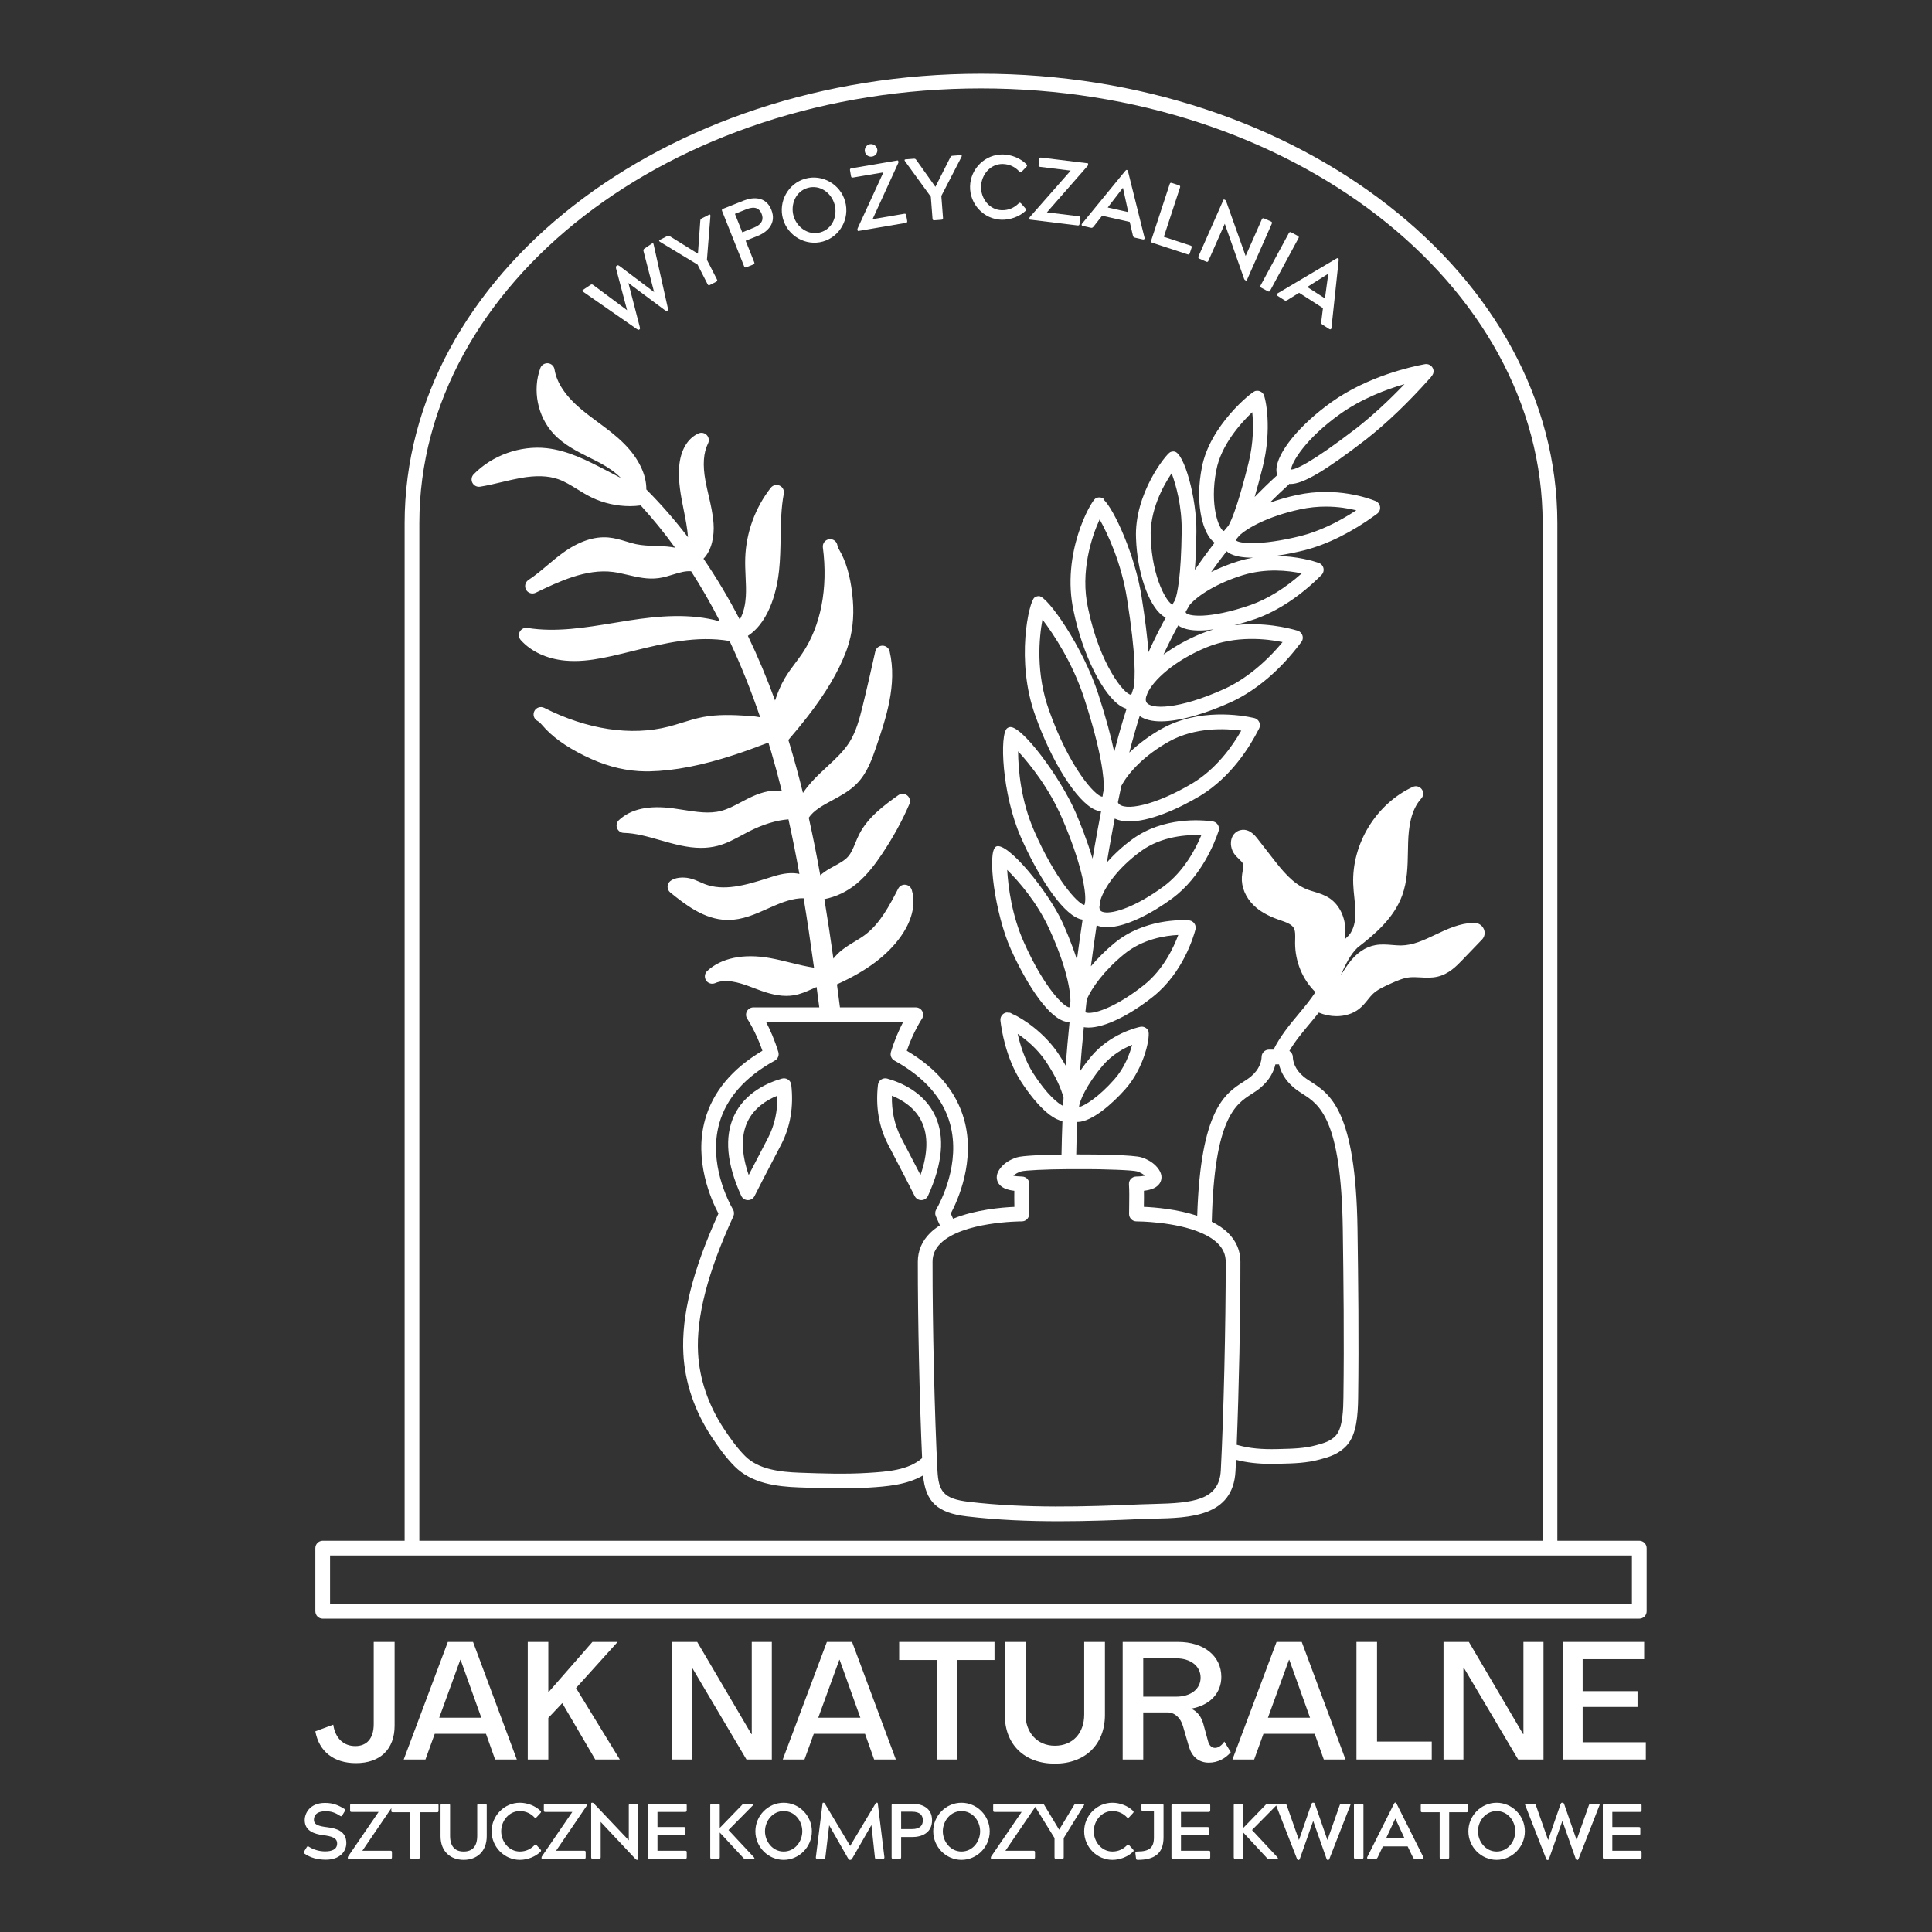
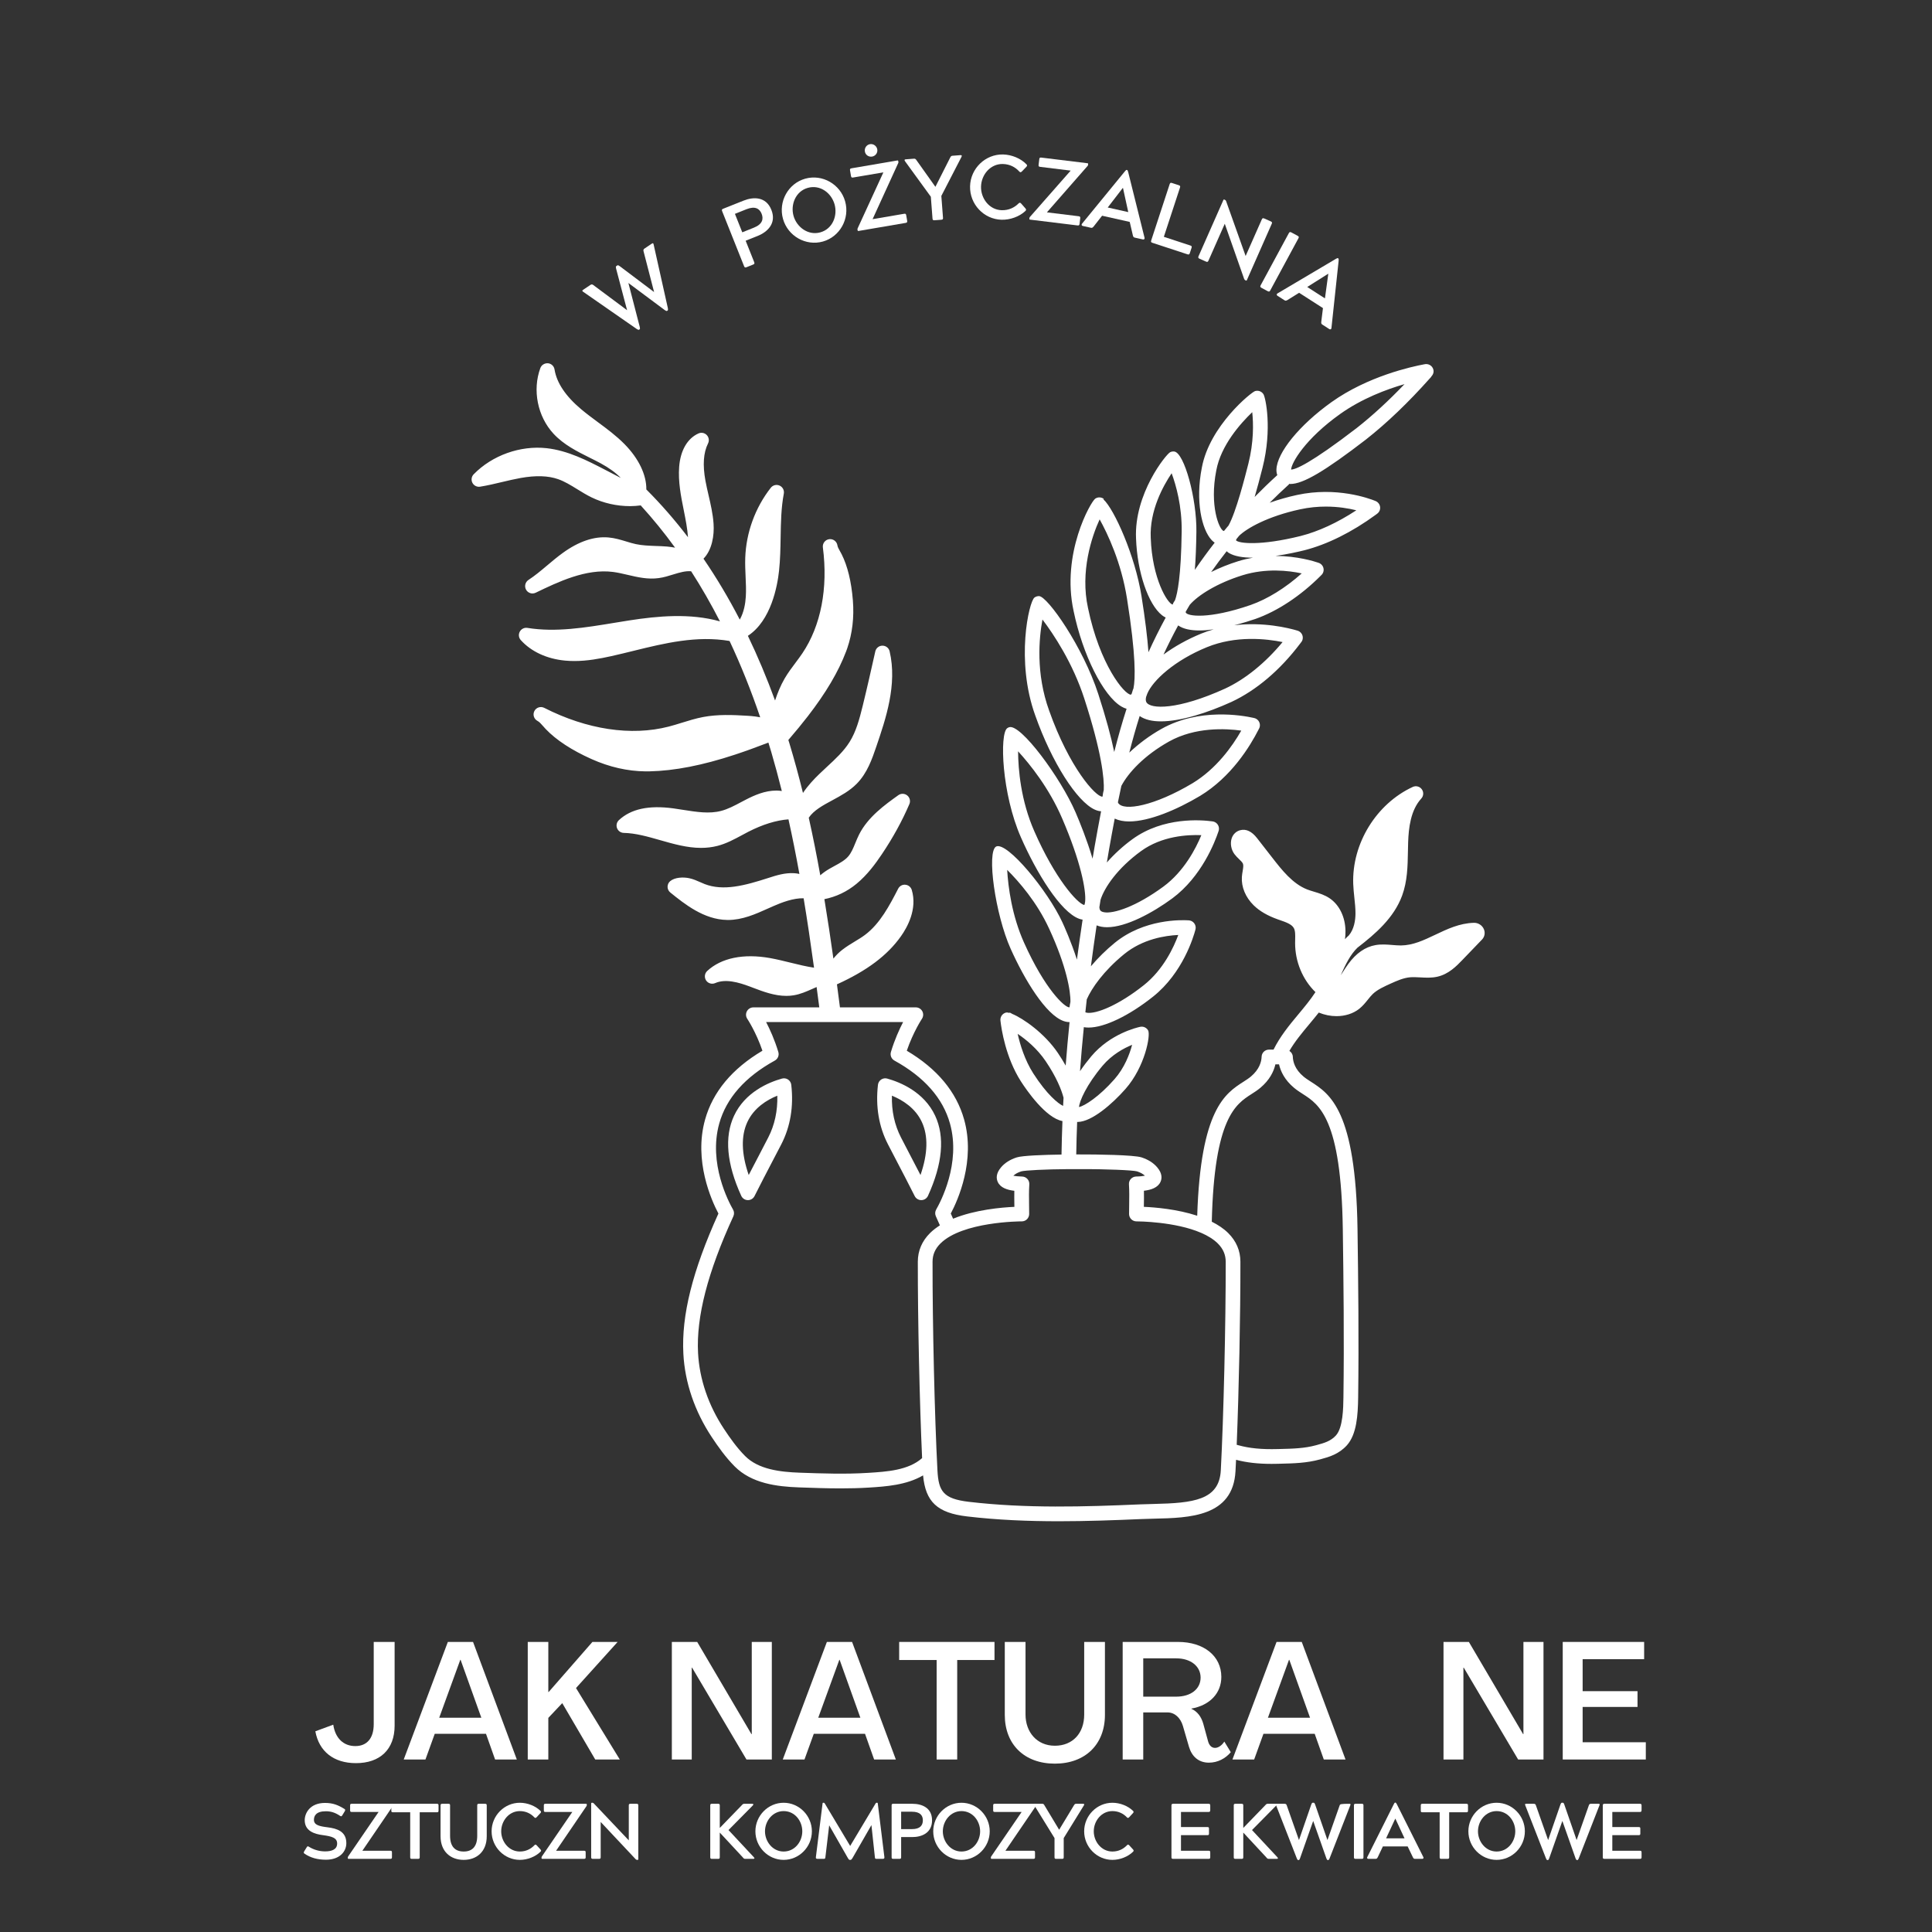
<svg xmlns="http://www.w3.org/2000/svg" width="500" zoomAndPan="magnify" viewBox="0 0 375 375" height="500" preserveAspectRatio="xMidYMid meet" version="1.0">
  <rect x="0" y="0" width="375" height="375" fill="#333333" stroke="none" />
  <defs>
    <g />
    <clipPath id="13c28e9701">
      <path d="M 61.211 14 L 319.805 14 L 319.805 314.297 L 61.211 314.297 Z M 61.211 14 " clip-rule="nonzero" />
    </clipPath>
  </defs>
  <path fill="#ffffff" d="M 286.141 179.117 C 286.121 179.117 286.105 179.117 286.09 179.117 C 283.293 179.191 280.902 180.332 278.594 181.43 C 276.363 182.488 274.262 183.492 271.918 183.512 C 271.34 183.508 270.812 183.469 270.258 183.422 C 269.195 183.332 268.09 183.246 266.973 183.445 C 264.996 183.793 263.227 185.02 261.711 187.09 C 261.32 187.617 260.969 188.168 260.613 188.723 C 260.488 188.918 260.359 189.102 260.234 189.289 C 261.164 187.211 262.09 185.273 263.539 183.891 C 263.555 183.879 263.574 183.875 263.59 183.863 C 266.891 181.305 270.547 178.211 272.156 173.82 C 273.172 171.047 273.227 168.141 273.277 165.324 C 273.289 164.699 273.301 164.078 273.32 163.457 C 273.418 160.711 273.797 157.266 275.867 155 C 276.328 154.5 276.371 153.742 275.969 153.195 C 275.566 152.645 274.828 152.457 274.215 152.742 C 267.129 156.023 262.379 163.766 262.66 171.57 C 262.691 172.461 262.789 173.348 262.879 174.234 C 262.996 175.305 263.102 176.32 263.098 177.328 C 263.09 178.613 262.836 180.352 261.809 181.562 C 261.543 181.797 261.297 182.039 261.062 182.297 C 261.129 181.773 261.16 181.25 261.156 180.715 C 261.129 178.043 260 175.684 258.137 174.395 C 257.145 173.707 256.074 173.387 255.043 173.074 C 254.598 172.941 254.156 172.809 253.73 172.645 C 250.891 171.539 248.801 168.855 246.957 166.488 L 243.992 162.68 C 242.957 161.355 241.852 160.836 240.699 161.148 C 239.934 161.355 239.34 161.922 239.074 162.703 C 238.738 163.684 238.957 164.934 239.621 165.805 C 239.906 166.18 240.227 166.492 240.512 166.766 C 240.844 167.086 241.156 167.391 241.258 167.652 C 241.383 167.98 241.293 168.516 241.199 169.078 C 241.133 169.461 241.07 169.844 241.047 170.223 C 240.926 172.16 241.754 174.16 243.324 175.707 C 244.48 176.844 246.031 177.746 248.062 178.465 L 248.445 178.598 C 249.605 179 250.695 179.379 251.121 180.121 C 251.43 180.664 251.41 181.488 251.391 182.363 L 251.379 183.023 C 251.375 186.668 252.84 190.152 255.328 192.57 C 254.352 194.062 253.191 195.461 251.973 196.922 C 250.223 199.016 248.449 201.191 247.195 203.73 L 246.305 203.73 C 245.535 203.73 244.902 204.336 244.879 205.105 C 244.844 206.09 244.453 207.559 242.801 208.953 C 242.387 209.301 241.891 209.621 241.363 209.961 C 237.828 212.227 233.035 215.309 232.379 235.973 C 228.473 234.691 224.203 234.34 222.02 234.246 C 222.023 234.125 222.023 234.008 222.027 233.891 C 222.043 232.984 222.055 232.055 222.035 231.125 C 223.422 230.965 224.742 230.531 225.254 229.395 C 225.531 228.781 225.645 227.793 224.617 226.582 C 223.883 225.715 222.859 225.066 221.566 224.645 C 220.07 224.16 212.758 224.062 209.465 224.074 C 209.289 224.074 209.094 224.07 208.898 224.07 C 208.93 221.988 208.988 219.879 209.074 217.758 C 209.102 217.758 209.125 217.77 209.152 217.77 C 209.172 217.77 209.191 217.77 209.215 217.77 C 211.922 217.719 215.883 214.289 218.449 211.371 C 222.246 207.07 223.367 200.906 222.848 199.996 C 222.531 199.441 221.891 199.172 221.297 199.309 C 220.66 199.445 215.508 200.648 211.82 205.023 C 211.129 205.844 210.359 206.844 209.629 207.918 C 209.836 205.105 210.082 202.25 210.375 199.355 C 210.426 199.367 210.461 199.387 210.516 199.395 C 210.762 199.43 211.027 199.449 211.305 199.449 C 214.352 199.449 219.137 197.172 223.828 193.43 C 229.598 188.828 231.668 181.828 232.031 180.445 C 232.031 180.434 232.035 180.422 232.039 180.41 C 232.211 179.723 231.852 179.012 231.191 178.742 C 231.031 178.68 230.867 178.645 230.703 178.637 C 229.305 178.551 222.082 178.336 216.371 183.004 C 214.68 184.387 213.094 185.953 211.742 187.559 C 212.082 184.961 212.453 182.32 212.855 179.613 C 213.137 179.727 213.449 179.82 213.805 179.883 C 214.145 179.945 214.504 179.973 214.879 179.973 C 218.574 179.973 223.719 177.184 227.543 174.375 C 233.238 170.156 235.82 163.418 236.508 161.359 C 236.699 160.855 236.594 160.277 236.215 159.871 C 235.969 159.609 235.641 159.457 235.301 159.426 C 233.188 159.137 225.824 158.523 219.82 162.875 C 217.996 164.195 216.289 165.762 214.84 167.406 C 214.992 166.527 215.133 165.645 215.285 164.766 C 215.602 162.992 215.961 160.98 216.363 158.887 C 217.156 159.262 218.102 159.445 219.16 159.445 C 223.078 159.445 228.469 157.148 232.949 154.473 C 239.004 150.801 242.648 144.836 244.285 141.609 L 244.34 141.5 C 244.355 141.477 244.367 141.453 244.379 141.434 C 244.641 140.945 244.594 140.348 244.262 139.902 C 244.035 139.602 243.707 139.41 243.348 139.352 L 243.348 139.348 C 240.984 138.82 232.715 137.41 225.488 141.453 C 225.488 141.453 225.488 141.453 225.484 141.453 C 223.121 142.777 220.984 144.383 219.191 146.086 C 219.832 143.598 220.5 141.223 221.211 138.984 C 222.242 139.699 223.656 140.016 225.328 140.016 C 229.172 140.016 234.324 138.375 238.996 136.254 C 243.844 134 248.469 130.074 252.371 124.902 L 252.516 124.711 C 252.586 124.633 252.648 124.551 252.699 124.457 C 252.941 124.008 252.926 123.469 252.664 123.035 C 252.465 122.707 252.141 122.477 251.777 122.387 C 250.074 121.883 245.215 120.684 239.578 121.359 C 241.289 120.922 242.785 120.441 243.695 120.129 C 247.953 118.625 252.426 115.672 256.293 111.805 L 256.434 111.664 L 256.434 111.66 C 256.555 111.559 256.656 111.434 256.738 111.293 C 256.98 110.855 256.98 110.32 256.73 109.887 C 256.547 109.57 256.254 109.34 255.914 109.234 C 255.062 108.938 251.801 107.93 247.586 107.902 C 249.949 107.57 252.078 107.082 253.156 106.812 C 257.621 105.676 262.422 103.289 267.039 99.91 L 267.227 99.77 C 267.391 99.664 267.535 99.527 267.648 99.359 C 267.93 98.938 267.965 98.398 267.742 97.941 C 267.578 97.613 267.297 97.359 266.961 97.234 C 265.766 96.75 259.418 94.406 251.727 96.078 C 249.93 96.469 248.137 96.98 246.449 97.578 C 247.652 96.379 248.875 95.195 250.137 94.062 C 250.184 94.02 250.207 93.961 250.246 93.914 C 250.316 93.918 250.375 93.941 250.449 93.941 C 252.98 93.941 257.242 91.375 265.148 85.297 C 265.152 85.289 265.156 85.289 265.16 85.285 C 269.203 82.105 273.359 78.125 277.516 73.457 C 277.676 73.281 277.777 73.16 277.828 73.113 L 277.801 73.086 C 278.098 72.801 278.285 72.406 278.258 71.992 C 278.23 71.613 278.051 71.258 277.766 71.012 C 277.477 70.762 277.09 70.641 276.719 70.668 C 276.617 70.676 276.527 70.691 276.441 70.711 C 273.98 71.168 265.508 73.02 258.461 78.039 C 252.246 82.469 247.844 87.859 247.754 91.152 C 247.742 91.539 247.809 91.895 247.922 92.223 C 246.418 93.59 244.953 95.004 243.527 96.457 C 244.016 94.789 244.52 92.902 245.066 90.75 C 245.066 90.75 245.066 90.746 245.066 90.746 C 246.969 83.211 245.648 77.172 245.234 76.512 C 245.027 76.184 244.688 75.949 244.305 75.871 C 244.078 75.828 243.852 75.836 243.633 75.898 C 242.871 76.113 234.766 82.676 233.277 90.77 C 231.992 97.273 233.254 102.758 235.164 104.812 C 235.355 105.016 235.559 105.188 235.766 105.336 C 234.43 107.047 233.148 108.812 231.914 110.613 C 232.082 108.547 232.18 106.105 232.219 103.227 C 232.305 96.777 229.859 87.895 227.934 87.641 C 227.66 87.605 227.383 87.648 227.133 87.77 C 226.359 88.137 220.102 95.844 220.504 104.527 C 220.734 111.031 222.855 117.293 225.547 119.422 C 225.797 119.617 226.031 119.754 226.262 119.867 C 225.066 122.07 223.949 124.312 222.918 126.59 C 222.707 123.742 222.277 120.195 221.57 115.742 C 220.328 107.871 216.273 98.84 214.172 96.922 L 214.238 96.832 C 214.035 96.676 213.797 96.586 213.555 96.555 C 213.547 96.555 213.535 96.551 213.527 96.551 C 213.211 96.516 212.887 96.59 212.605 96.773 C 211.727 97.336 205.938 107.457 208.391 118.621 C 210.137 127.082 214.121 135.039 217.652 137.129 C 218.016 137.344 218.355 137.488 218.668 137.574 C 217.816 140.207 217.023 142.992 216.27 145.961 C 215.668 143.055 214.691 139.387 213.184 134.738 C 210.207 125.539 203.332 115.754 201.68 115.703 C 201.355 115.703 201.043 115.793 200.789 115.984 C 199.719 116.77 197.086 128.266 200.957 138.914 C 204.145 147.918 209.008 155.59 212.523 157.16 C 212.973 157.363 213.367 157.441 213.723 157.469 C 213.254 159.895 212.832 162.234 212.473 164.27 C 212.332 165.066 212.207 165.871 212.066 166.668 C 210.988 163.02 209.547 159.492 208.777 157.699 C 205.867 150.938 198.07 140.398 195.871 141.156 C 195.742 141.199 195.617 141.258 195.508 141.336 C 193.977 142.402 194.449 154.129 198.16 162.527 C 201.188 169.445 205.852 177.016 209.445 178.328 C 209.691 178.418 209.918 178.469 210.133 178.5 C 209.734 181.141 209.367 183.723 209.031 186.258 C 207.91 182.777 206.535 179.723 206.207 179.016 C 203.375 172.879 195.512 163.344 193.363 164.301 C 191.453 165.273 193.184 177.535 196.176 184.18 C 198.863 190.164 202.977 196.984 206.461 198.191 C 206.867 198.332 207.234 198.387 207.559 198.387 C 207.574 198.387 207.586 198.379 207.602 198.379 C 207.309 201.23 207.059 204.055 206.848 206.832 C 206.383 206.008 205.879 205.188 205.34 204.391 C 202.75 200.551 198.586 197.66 196.449 196.789 C 196.301 196.672 196.125 196.582 195.938 196.539 L 195.922 196.605 C 195.648 196.527 195.434 196.508 195.289 196.535 C 194.641 196.684 194.18 197.258 194.176 197.922 C 194.176 197.996 194.18 198.074 194.191 198.148 C 194.371 199.727 195.188 205.246 198.156 209.891 C 199.227 211.555 202.957 217.004 206.219 217.598 C 206.133 219.781 206.074 221.953 206.039 224.098 C 202.582 224.148 198.434 224.297 197.348 224.652 C 196.055 225.066 195.027 225.719 194.297 226.586 C 193.27 227.797 193.383 228.785 193.656 229.398 C 194.168 230.539 195.492 230.973 196.879 231.133 C 196.859 232.059 196.875 232.984 196.887 233.891 C 196.891 234.008 196.895 234.129 196.895 234.25 C 194.418 234.355 189.258 234.801 184.992 236.551 C 184.844 236.219 184.699 235.879 184.547 235.547 C 185.922 232.957 189.367 225.293 187.141 217.312 C 185.637 211.926 181.895 207.43 176.008 203.945 C 177.262 200.293 178.926 197.781 178.945 197.754 C 179.238 197.316 179.266 196.75 179.02 196.285 C 178.77 195.82 178.285 195.531 177.758 195.531 L 163.035 195.531 C 162.844 194.035 162.648 192.547 162.449 191.062 C 168.273 188.418 172.223 185.457 174.855 181.754 C 176.125 179.973 178.082 176.434 176.973 172.734 C 176.805 172.18 176.312 171.777 175.734 171.727 C 175.152 171.664 174.602 171.977 174.336 172.492 C 172.695 175.672 170.836 179.273 167.875 181.477 C 167.27 181.93 166.609 182.328 165.91 182.75 C 165.105 183.238 164.27 183.746 163.477 184.363 C 162.801 184.891 162.23 185.465 161.762 186.066 C 161.223 182.207 160.645 178.359 160.012 174.527 C 162.277 174.07 164.383 173.09 166.266 171.531 C 168.355 169.805 169.922 167.66 171.176 165.793 C 173.305 162.625 175.102 159.355 176.512 156.07 C 176.762 155.48 176.594 154.797 176.094 154.395 C 175.594 153.992 174.891 153.969 174.367 154.344 C 171.742 156.223 168.473 158.562 166.746 161.984 C 166.477 162.52 166.246 163.082 166.016 163.641 C 165.617 164.617 165.238 165.535 164.652 166.219 C 163.992 166.988 163.004 167.527 161.957 168.094 C 161.645 168.266 161.34 168.43 161.039 168.605 C 160.328 169.012 159.727 169.445 159.215 169.895 C 158.547 166.164 157.812 162.441 156.98 158.715 C 157.969 157.27 159.707 156.328 161.543 155.34 C 163.203 154.441 164.922 153.516 166.297 152.117 C 168.34 150.047 169.273 147.305 170.098 144.891 C 171.922 139.539 174.191 132.883 172.676 126.422 C 172.527 125.777 171.949 125.324 171.289 125.324 C 171.285 125.324 171.281 125.324 171.281 125.324 C 170.617 125.324 170.039 125.789 169.895 126.438 C 169.117 129.902 168.316 133.484 167.449 137.008 C 166.801 139.648 166.164 141.996 164.906 144.012 C 163.773 145.82 162.176 147.301 160.484 148.863 C 160 149.312 159.516 149.762 159.043 150.219 C 157.977 151.242 156.816 152.477 155.855 153.91 C 155.039 150.609 154.16 147.383 153.223 144.281 L 153.02 143.629 C 154.484 141.926 155.676 140.473 156.77 139.062 C 160.289 134.52 162.73 130.398 164.223 126.457 C 164.305 126.246 164.379 126.031 164.457 125.812 C 165.438 122.945 165.805 119.828 165.543 116.543 C 165.25 112.883 164.512 109.859 163.352 107.555 C 163.254 107.363 163.145 107.164 163.031 106.969 C 162.805 106.562 162.59 106.184 162.551 105.891 C 162.551 105.887 162.551 105.887 162.547 105.887 C 162.445 105.105 161.727 104.551 160.949 104.656 C 160.168 104.758 159.617 105.473 159.719 106.254 C 160.75 114.172 159.332 121.473 155.738 126.805 C 155.316 127.43 154.863 128.035 154.41 128.641 C 153.68 129.609 152.93 130.613 152.289 131.715 C 151.504 133.062 150.926 134.512 150.438 135.965 C 148.836 131.578 147.078 127.387 145.164 123.414 C 149.688 120.449 150.898 113.711 151.211 110.789 C 151.445 108.613 151.484 106.414 151.52 104.281 C 151.57 101.34 151.617 98.566 152.137 95.82 C 152.258 95.172 151.922 94.523 151.32 94.254 C 150.719 93.984 150.016 94.156 149.609 94.676 C 146.582 98.539 144.82 103.371 144.652 108.277 C 144.609 109.508 144.664 110.734 144.719 111.918 C 144.781 113.262 144.84 114.535 144.762 115.801 C 144.684 117.137 144.398 118.84 143.59 120.266 C 141.422 116.074 139.07 112.133 136.547 108.441 C 138.195 106.766 138.668 103.953 138.5 101.621 C 138.367 99.727 137.941 97.895 137.531 96.121 C 137.316 95.188 137.098 94.254 136.926 93.316 C 136.367 90.25 136.531 87.879 137.43 86.07 C 137.699 85.531 137.602 84.883 137.184 84.445 C 136.766 84.012 136.121 83.883 135.57 84.133 C 133.422 85.09 132.059 87.453 131.824 90.617 C 131.609 93.492 132.168 96.305 132.715 99.023 C 133.074 100.824 133.418 102.566 133.539 104.273 C 131 100.945 128.305 97.855 125.453 95.004 C 125.496 92.199 123.988 89.008 121.211 86.195 C 119.602 84.566 117.777 83.215 116.008 81.91 C 114.953 81.129 113.863 80.32 112.855 79.477 C 109.805 76.926 108.047 74.312 107.633 71.703 C 107.531 71.062 107.008 70.57 106.359 70.508 C 105.734 70.465 105.105 70.824 104.883 71.438 C 103.305 75.719 104.336 80.848 107.445 84.195 C 109.43 86.328 111.988 87.605 114.461 88.84 C 115.168 89.191 115.875 89.543 116.562 89.914 C 118.215 90.809 119.52 91.762 120.5 92.766 L 117.395 91.156 C 114.047 89.422 110.25 87.453 106.09 86.992 C 100.98 86.438 95.543 88.371 91.941 92.059 C 91.512 92.5 91.414 93.168 91.695 93.715 C 91.98 94.262 92.59 94.566 93.191 94.465 C 94.645 94.23 96.078 93.891 97.461 93.559 C 98.652 93.277 99.883 92.984 101.086 92.77 C 104.02 92.254 106.391 92.328 108.328 93.004 C 109.598 93.445 110.777 94.176 112.027 94.945 C 112.926 95.5 113.855 96.074 114.852 96.559 C 117.133 97.664 119.742 98.242 122.309 98.242 C 123 98.242 123.688 98.184 124.363 98.098 C 126.688 100.656 128.926 103.387 131.031 106.301 C 130.527 106.215 130.023 106.129 129.465 106.082 C 128.742 106.023 128.012 105.996 127.285 105.973 C 125.934 105.922 124.656 105.875 123.434 105.617 C 122.793 105.48 122.16 105.289 121.531 105.094 C 120.445 104.766 119.324 104.426 118.102 104.32 C 115.309 104.074 112.324 105.082 109.234 107.324 C 108.18 108.086 107.188 108.922 106.227 109.73 C 105 110.762 103.844 111.738 102.574 112.566 C 101.945 112.98 101.742 113.809 102.113 114.465 C 102.375 114.926 102.859 115.191 103.359 115.191 C 103.562 115.191 103.777 115.145 103.977 115.047 C 108.328 112.949 113.738 110.34 118.98 111.012 C 119.902 111.129 120.828 111.348 121.805 111.574 C 123.738 112.027 125.746 112.504 127.859 112.207 C 128.855 112.074 129.797 111.777 130.711 111.492 C 131.926 111.117 133.082 110.785 134.148 110.883 C 136.129 113.953 137.992 117.199 139.742 120.609 C 133.957 118.98 127.684 119.562 122.145 120.422 C 121.164 120.574 120.184 120.734 119.199 120.898 C 113.629 121.816 107.867 122.77 102.371 121.875 C 101.77 121.777 101.18 122.07 100.891 122.602 C 100.602 123.133 100.676 123.789 101.082 124.238 C 103.094 126.477 106.148 127.891 109.684 128.223 C 110.289 128.277 110.887 128.305 111.484 128.305 C 113.98 128.305 116.41 127.855 118.691 127.348 C 120.125 127.027 121.559 126.676 123 126.32 C 129.023 124.836 135.246 123.324 141.609 124.414 C 143.805 129.078 145.785 134.027 147.555 139.227 C 146.957 139.109 146.371 139.035 145.828 138.984 C 145.547 138.961 145.262 138.941 144.984 138.926 C 144.984 138.926 144.984 138.926 144.98 138.926 C 142.238 138.758 139.316 138.637 136.48 139.172 C 135.043 139.445 133.664 139.875 132.328 140.289 C 131.484 140.551 130.645 140.812 129.793 141.031 C 122.52 142.906 113.941 141.617 105.637 137.395 C 104.934 137.039 104.074 137.316 103.719 138.02 C 103.363 138.723 103.641 139.578 104.344 139.938 C 104.348 139.938 104.348 139.938 104.348 139.941 C 104.691 140.117 105.039 140.516 105.406 140.934 C 105.578 141.133 105.746 141.328 105.922 141.508 C 107.965 143.648 110.961 145.609 114.82 147.336 C 118.273 148.883 121.793 149.684 125.273 149.723 C 125.363 149.723 125.449 149.723 125.539 149.723 C 125.711 149.723 125.887 149.723 126.059 149.719 C 130.926 149.613 136.355 148.555 142.656 146.477 C 144.625 145.828 146.68 145.086 149.133 144.141 L 149.145 144.137 C 149.328 144.727 149.512 145.316 149.688 145.91 C 150.406 148.359 151.086 150.875 151.75 153.535 C 151.414 153.484 151.082 153.453 150.758 153.449 C 150.734 153.449 150.711 153.449 150.688 153.449 C 148.488 153.449 146.461 154.336 144.77 155.211 L 143.844 155.695 C 142.523 156.398 141.273 157.059 139.957 157.398 C 137.66 157.996 135.207 157.602 132.609 157.195 C 131.965 157.09 131.32 156.988 130.676 156.902 C 125.91 156.262 122.465 157.012 120.125 159.191 C 119.703 159.586 119.562 160.199 119.766 160.742 C 119.973 161.285 120.488 161.648 121.066 161.664 C 123.387 161.715 125.699 162.379 128.148 163.078 C 130.73 163.816 133.375 164.574 136.074 164.574 C 137.137 164.574 138.203 164.457 139.281 164.18 C 140.996 163.734 142.516 162.91 143.984 162.121 C 144.398 161.895 144.812 161.672 145.23 161.457 C 148.047 160.016 150.66 159.215 153.039 159.035 C 153.781 162.352 154.48 165.852 155.164 169.633 C 154.844 169.562 154.512 169.508 154.176 169.488 C 152.355 169.375 150.691 169.91 149.211 170.387 C 144.566 171.887 140.418 173.008 136.758 171.59 C 136.48 171.48 136.203 171.355 135.93 171.234 C 135.27 170.941 134.586 170.637 133.797 170.465 C 132.637 170.207 130.977 170.277 130.082 171.031 C 129.754 171.305 129.57 171.711 129.574 172.141 C 129.578 172.566 129.773 172.965 130.105 173.234 C 132.855 175.453 136.625 178.496 141.133 178.562 C 141.188 178.562 141.242 178.566 141.297 178.566 C 144.121 178.566 146.645 177.43 149.086 176.332 L 150.105 175.879 C 151.762 175.152 154.023 174.293 155.984 174.355 C 156.664 178.445 157.312 182.785 158.004 187.828 C 156.52 187.602 155.031 187.25 153.484 186.863 C 152.18 186.543 150.824 186.207 149.461 185.961 C 144.324 185.043 139.996 185.93 137.27 188.465 C 136.762 188.938 136.668 189.711 137.047 190.293 C 137.43 190.879 138.18 191.094 138.812 190.82 C 140.824 189.941 143.344 190.664 145.547 191.488 L 146.152 191.719 C 148.129 192.469 150.328 193.301 152.625 193.301 C 153.094 193.301 153.57 193.266 154.047 193.188 C 155.367 192.973 156.531 192.453 157.656 191.953 C 157.945 191.828 158.223 191.703 158.504 191.582 C 158.68 192.898 158.852 194.215 159.023 195.531 L 146.234 195.531 C 145.707 195.531 145.223 195.82 144.973 196.285 C 144.723 196.754 144.754 197.316 145.047 197.754 C 145.066 197.781 146.727 200.273 147.988 203.945 C 142.102 207.434 138.359 211.926 136.855 217.312 C 134.625 225.289 138.074 232.953 139.445 235.547 C 134.406 246.672 132.242 255.34 132.641 262.773 C 132.934 268.355 134.84 273.945 138.152 278.941 C 139.348 280.742 140.805 282.824 142.59 284.621 C 145.887 287.941 150.773 288.551 155.113 288.703 C 157.766 288.797 160.473 288.895 163.191 288.895 C 165.008 288.895 166.832 288.852 168.648 288.738 C 171.965 288.531 175.949 288.258 179.168 286.371 C 179.645 291.539 181.957 293.656 187.699 294.336 C 193.613 295.035 199.602 295.273 205.523 295.273 C 210.922 295.273 216.266 295.078 221.453 294.852 C 222.289 294.816 223.148 294.797 224.02 294.773 C 230.844 294.617 239.34 294.422 239.809 285.547 C 239.848 284.852 239.883 284.109 239.918 283.348 C 241.953 283.879 244.125 284.137 246.801 284.137 C 247.219 284.137 247.648 284.129 248.09 284.121 L 248.555 284.105 C 251.047 284.047 253.621 283.984 256.203 283.273 L 256.398 283.219 C 257.938 282.801 259.848 282.273 261.43 280.531 C 263.352 278.387 263.566 274.633 263.617 271.281 C 263.77 260 263.633 248.469 263.492 238.543 C 263.164 215.559 258.129 212.328 254.453 209.965 C 253.922 209.625 253.426 209.305 253.012 208.957 C 251.355 207.57 250.969 206.098 250.934 205.109 C 250.918 204.625 250.648 204.227 250.27 203.98 C 251.328 202.16 252.711 200.492 254.164 198.754 C 254.77 198.031 255.379 197.293 255.973 196.539 C 257.09 196.996 258.262 197.234 259.398 197.234 C 261.059 197.234 262.637 196.754 263.828 195.809 C 264.516 195.258 265.02 194.629 265.508 194.023 C 265.832 193.617 266.137 193.238 266.469 192.922 C 267.367 192.07 268.676 191.48 269.945 190.906 C 271.145 190.367 272.383 189.812 273.684 189.691 C 274.297 189.641 274.957 189.676 275.66 189.711 C 276.734 189.773 277.852 189.832 278.969 189.582 C 281.188 189.09 282.715 187.504 283.828 186.348 L 287.66 182.363 C 288.18 181.824 288.316 181.027 288.008 180.328 C 287.684 179.598 286.941 179.117 286.141 179.117 Z M 260.117 80.359 C 264.332 77.359 269.113 75.57 272.617 74.559 C 269.504 77.816 266.414 80.656 263.398 83.031 C 254.312 90.02 251.434 91.141 250.605 91.141 C 250.602 91.141 250.602 91.141 250.602 91.141 C 250.668 89.824 253.336 85.191 260.117 80.359 Z M 252.332 98.863 C 254.105 98.477 255.793 98.328 257.34 98.328 C 259.711 98.328 261.754 98.672 263.262 99.047 C 259.602 101.449 255.906 103.16 252.457 104.035 C 244.633 105.98 240.41 105.484 239.91 104.879 C 239.918 104.805 239.957 104.711 240.012 104.609 C 240.137 104.469 240.262 104.316 240.383 104.152 C 240.434 104.09 240.488 104.031 240.539 103.969 C 242 102.555 246.02 100.23 252.332 98.863 Z M 236.082 91.301 C 236.977 86.445 240.773 82.188 243.059 80.004 C 243.293 82.184 243.375 85.781 242.297 90.043 C 241.648 92.594 239.922 99.395 238.449 102.02 C 238.359 102.129 238.262 102.234 238.172 102.34 C 238.152 102.359 238.125 102.395 238.094 102.434 C 238.059 102.473 238.047 102.488 238.031 102.512 C 238.008 102.543 237.98 102.57 237.957 102.602 C 237.898 102.672 237.84 102.738 237.785 102.809 C 237.777 102.816 237.766 102.828 237.758 102.84 C 237.715 102.891 237.672 102.945 237.629 103 C 237.59 103.02 237.547 103.059 237.508 103.07 C 236.633 102.773 234.73 98.145 236.082 91.301 Z M 238.094 106.992 C 238.215 107.094 238.324 107.199 238.473 107.297 C 239.586 107.996 241.297 108.246 243.184 108.246 C 243.188 108.246 243.191 108.246 243.195 108.246 C 242.262 108.41 241.309 108.625 240.352 108.922 C 238.465 109.508 236.695 110.23 235.082 111.031 C 236.055 109.652 237.062 108.309 238.094 106.992 Z M 230.152 118.723 C 230.406 118.277 230.664 117.84 230.926 117.402 C 232.492 115.57 236.207 113.191 241.195 111.648 C 245.723 110.254 250.055 110.738 252.664 111.297 C 249.5 114.121 246.039 116.266 242.754 117.426 C 234.574 120.254 230.426 119.613 230.148 118.879 C 230.141 118.855 230.145 118.797 230.152 118.723 Z M 223.359 104.41 C 223.109 99.133 225.742 94.344 227.414 91.859 C 228.266 94.164 229.43 98.23 229.363 103.184 C 229.246 111.824 228.551 115.207 228.059 116.531 C 227.949 116.703 227.812 116.879 227.73 117.051 C 227.684 117.145 227.672 117.223 227.633 117.312 C 227.621 117.324 227.605 117.34 227.598 117.344 C 226.617 117.133 223.637 112.352 223.359 104.41 Z M 228.68 121.395 C 229.691 122.102 231.148 122.375 232.781 122.375 C 233.68 122.375 234.629 122.289 235.578 122.156 C 234.773 122.387 233.965 122.652 233.152 122.984 C 230.441 124.098 227.941 125.504 225.84 127.043 C 226.723 125.133 227.676 123.25 228.68 121.395 Z M 222.461 135.266 L 222.688 134.637 C 223.785 132.031 228.008 128.18 234.234 125.629 C 239.883 123.312 245.809 123.984 248.949 124.625 C 245.609 128.664 241.699 131.84 237.801 133.652 C 228.613 137.836 223.238 137.691 222.5 136.273 C 222.352 135.988 222.379 135.613 222.461 135.266 Z M 211.184 118.023 C 209.629 110.957 211.898 104.148 213.441 100.809 C 214.984 103.594 217.641 109.16 218.75 116.188 C 220.52 127.32 220.375 131.816 220.004 133.633 C 219.973 133.715 219.93 133.797 219.898 133.879 C 219.828 134.074 219.773 134.258 219.727 134.438 C 219.699 134.512 219.676 134.598 219.648 134.676 C 219.59 134.762 219.539 134.812 219.508 134.84 C 218.254 134.82 213.453 129.016 211.184 118.023 Z M 217.652 152.547 C 219.008 149.969 222.109 146.613 226.883 143.941 C 231.973 141.09 237.883 141.391 240.93 141.812 C 239.184 144.871 236.09 149.223 231.477 152.02 C 224.133 156.406 218.086 157.543 217.039 155.859 C 217.016 155.816 217.008 155.766 216.988 155.719 C 217.199 154.66 217.422 153.602 217.652 152.547 Z M 203.645 137.949 C 201.016 130.703 201.676 123.82 202.34 120.246 C 204.5 123.098 208.219 128.656 210.469 135.617 C 213.828 145.969 214.363 151.191 214.238 153.375 C 214.23 153.398 214.219 153.422 214.211 153.441 C 214.117 153.82 214.051 154.188 214.02 154.539 C 214.004 154.574 213.984 154.617 213.965 154.633 C 212.645 154.637 207.551 148.973 203.645 137.949 Z M 213.617 174.648 C 214.359 172.289 216.887 168.523 221.492 165.184 C 225.535 162.254 230.492 161.996 233.18 162.102 C 232.109 164.695 229.832 169.117 225.84 172.07 C 220.543 175.969 216.145 177.398 214.297 177.066 C 213.742 176.969 213.598 176.754 213.551 176.68 C 213.453 176.535 213.406 176.336 213.387 176.102 Z M 210.941 193.977 C 211.91 191.77 214.227 188.445 218.176 185.215 C 221.805 182.246 226.195 181.59 228.703 181.477 C 227.812 183.891 225.812 188.195 222.047 191.195 C 217.156 195.094 212.758 196.863 210.949 196.57 C 210.871 196.559 210.762 196.527 210.668 196.484 C 210.758 195.648 210.852 194.812 210.941 193.977 Z M 200.773 161.375 C 198.133 155.406 197.637 149.344 197.609 145.828 C 199.945 148.379 203.633 152.973 206.152 158.828 C 209.824 167.34 210.805 172.805 210.633 174.902 C 210.617 174.988 210.613 175.074 210.602 175.16 C 210.57 175.375 210.527 175.551 210.465 175.668 C 209.066 175.355 204.742 170.441 200.773 161.375 Z M 214.004 206.863 C 215.82 204.707 218.102 203.469 219.746 202.797 C 219.258 204.621 218.266 207.266 216.309 209.484 C 213.309 212.895 210.535 214.637 209.438 214.887 C 209.512 213.723 210.895 210.551 214.004 206.863 Z M 207.562 195.527 C 207.559 195.527 207.555 195.527 207.551 195.527 C 206.613 195.527 202.801 191.957 198.781 183.004 C 196.398 177.707 195.688 172.188 195.492 168.844 C 197.781 171.121 201.258 175.102 203.613 180.207 C 203.613 180.207 203.613 180.211 203.617 180.211 C 207.012 187.551 207.832 192.449 207.766 194.496 C 207.691 194.82 207.637 195.133 207.609 195.434 C 207.594 195.465 207.578 195.504 207.562 195.527 Z M 200.559 208.348 C 198.922 205.777 198.012 202.824 197.527 200.672 C 199.172 201.777 201.32 203.539 202.973 205.984 C 205.035 209.035 206.027 211.5 206.434 213.066 C 206.402 213.598 206.375 214.125 206.348 214.656 C 205.375 214.199 203.219 212.477 200.559 208.348 Z M 178.148 244.898 C 178.133 256.055 178.496 272.441 178.98 283.02 C 176.305 285.387 172.148 285.656 168.469 285.883 C 164.082 286.16 159.574 286.004 155.219 285.848 C 151.43 285.711 147.211 285.223 144.617 282.605 C 143.008 280.988 141.648 279.047 140.535 277.363 C 137.504 272.789 135.762 267.691 135.492 262.621 C 135.121 255.613 137.359 246.934 142.344 236.082 C 142.535 235.66 142.516 235.172 142.281 234.77 C 141.457 233.34 137.445 225.809 139.605 218.074 C 140.98 213.148 144.609 209.039 150.395 205.855 C 150.984 205.531 151.266 204.84 151.074 204.195 C 150.355 201.809 149.441 199.801 148.703 198.383 L 175.293 198.383 C 174.555 199.801 173.641 201.812 172.926 204.195 C 172.734 204.84 173.02 205.531 173.605 205.855 C 179.387 209.039 183.016 213.148 184.391 218.078 C 186.547 225.812 182.535 233.34 181.711 234.77 C 181.48 235.172 181.457 235.66 181.652 236.082 C 181.918 236.66 182.176 237.254 182.434 237.84 C 181.734 238.285 181.086 238.777 180.523 239.332 C 178.953 240.895 178.152 242.77 178.148 244.898 Z M 236.957 285.395 C 236.652 291.191 231.613 291.742 223.953 291.918 C 223.062 291.941 222.184 291.961 221.332 291.996 C 210.566 292.465 199.125 292.812 188.035 291.5 C 183.082 290.91 182.172 289.461 181.957 285.395 C 181.414 275.109 180.988 256.945 181.008 244.902 C 181.008 243.543 181.508 242.383 182.535 241.363 C 186.812 237.113 197.969 237.066 198.32 237.066 C 198.328 237.062 198.328 237.062 198.336 237.066 C 198.711 237.066 199.074 236.918 199.34 236.652 C 199.609 236.383 199.762 236.016 199.762 235.637 C 199.762 235.043 199.75 234.441 199.742 233.84 C 199.723 232.527 199.703 231.172 199.789 229.887 C 199.812 229.496 199.68 229.117 199.414 228.832 C 199.152 228.543 198.785 228.375 198.395 228.367 C 197.574 228.348 197.035 228.277 196.688 228.207 C 197.062 227.855 197.578 227.57 198.223 227.363 C 198.906 227.164 202.922 226.953 207.422 226.926 C 207.426 226.926 207.426 226.926 207.426 226.926 C 207.434 226.926 207.438 226.926 207.441 226.926 C 207.445 226.926 207.445 226.926 207.449 226.926 C 208.113 226.922 208.789 226.922 209.469 226.93 C 214.715 226.895 219.906 227.137 220.688 227.359 C 221.332 227.57 221.852 227.852 222.227 228.203 C 221.879 228.277 221.336 228.348 220.516 228.363 C 220.129 228.375 219.762 228.543 219.496 228.828 C 219.234 229.117 219.102 229.496 219.129 229.887 C 219.211 231.172 219.191 232.535 219.172 233.848 C 219.16 234.445 219.152 235.043 219.152 235.637 C 219.152 236.016 219.305 236.383 219.574 236.652 C 219.844 236.918 220.207 237.066 220.582 237.066 C 220.586 237.062 220.59 237.062 220.594 237.066 C 220.879 237.066 228.109 237.102 233.164 239.305 C 233.176 239.312 233.191 239.312 233.203 239.32 C 234.434 239.863 235.539 240.527 236.379 241.359 C 237.406 242.383 237.906 243.539 237.91 244.902 C 237.926 256.945 237.5 275.109 236.957 285.395 Z M 251.176 211.145 C 251.73 211.609 252.328 211.992 252.91 212.367 C 256.043 214.379 260.332 217.133 260.637 238.582 C 260.777 248.488 260.914 259.996 260.758 271.238 C 260.73 273.285 260.676 277.094 259.309 278.613 C 258.289 279.738 257.004 280.09 255.641 280.465 L 255.441 280.52 C 253.199 281.137 250.91 281.191 248.484 281.25 L 248.016 281.262 C 244.891 281.348 242.527 281.117 240.379 280.523 L 240.043 280.43 C 240.469 269.902 240.781 255.184 240.762 244.898 C 240.758 242.766 239.961 240.895 238.391 239.332 C 237.504 238.453 236.406 237.734 235.207 237.133 C 235.684 217.016 239.852 214.324 242.906 212.363 C 243.488 211.992 244.086 211.605 244.641 211.141 C 246.449 209.617 247.238 207.973 247.555 206.586 L 248.258 206.586 C 248.574 207.977 249.363 209.629 251.176 211.145 Z M 251.176 211.145 " fill-opacity="1" fill-rule="nonzero" />
  <path fill="#ffffff" d="M 181.523 216.582 C 179.371 211.953 174.766 210.066 172.211 209.352 C 171.809 209.234 171.379 209.309 171.031 209.539 C 170.684 209.773 170.457 210.148 170.41 210.562 C 169.93 214.793 170.582 218.676 172.348 222.102 C 172.898 223.18 173.496 224.32 174.125 225.52 C 175.203 227.582 176.367 229.809 177.543 232.156 C 177.785 232.641 178.281 232.941 178.82 232.941 C 178.828 232.941 178.836 232.941 178.848 232.941 C 179.395 232.934 179.891 232.609 180.121 232.109 C 182.949 225.898 183.422 220.672 181.523 216.582 Z M 178.668 228.07 C 177.977 226.727 177.301 225.43 176.652 224.195 C 176.031 223.004 175.434 221.867 174.887 220.793 C 173.633 218.359 173.039 215.633 173.121 212.672 C 175.152 213.5 177.652 215.031 178.93 217.781 C 180.188 220.488 180.098 223.938 178.668 228.07 Z M 178.668 228.07 " fill-opacity="1" fill-rule="nonzero" />
  <path fill="#ffffff" d="M 152.965 209.539 C 152.617 209.309 152.188 209.238 151.781 209.352 C 149.227 210.066 144.621 211.957 142.473 216.582 C 140.57 220.676 141.043 225.898 143.875 232.109 C 144.105 232.609 144.598 232.934 145.148 232.945 C 145.16 232.945 145.168 232.945 145.176 232.945 C 145.715 232.945 146.211 232.641 146.453 232.156 C 147.641 229.785 148.82 227.531 149.906 225.453 C 150.52 224.277 151.109 223.16 151.652 222.105 C 153.414 218.676 154.066 214.793 153.586 210.566 C 153.539 210.148 153.312 209.773 152.965 209.539 Z M 149.109 220.797 C 148.57 221.848 147.988 222.961 147.379 224.129 C 146.719 225.383 146.031 226.699 145.324 228.07 C 143.898 223.938 143.809 220.484 145.062 217.785 C 146.344 215.031 148.84 213.5 150.875 212.672 C 150.953 215.633 150.363 218.363 149.109 220.797 Z M 149.109 220.797 " fill-opacity="1" fill-rule="nonzero" />
  <g clip-path="url(#13c28e9701)">
-     <path fill="#ffffff" d="M 318.18 299.059 L 302.281 299.059 L 302.281 101.578 C 302.281 53.457 252.098 14.309 190.41 14.309 C 128.723 14.309 78.539 53.457 78.539 101.578 L 78.539 299.059 L 62.641 299.059 C 61.852 299.059 61.211 299.699 61.211 300.488 L 61.211 312.754 C 61.211 313.543 61.852 314.18 62.641 314.18 L 318.18 314.18 C 318.969 314.18 319.609 313.543 319.609 312.754 L 319.609 300.488 C 319.609 299.699 318.969 299.059 318.18 299.059 Z M 81.395 101.578 C 81.395 55.031 130.297 17.16 190.41 17.16 C 250.523 17.16 299.426 55.031 299.426 101.578 L 299.426 299.059 L 81.395 299.059 Z M 316.754 311.324 L 64.066 311.324 L 64.066 301.918 L 316.75 301.918 L 316.75 311.324 Z M 316.754 311.324 " fill-opacity="1" fill-rule="nonzero" />
-   </g>
+     </g>
  <g fill="#ffffff" fill-opacity="1">
    <g transform="translate(60.63, 341.518)">
      <g>
        <path d="M 8.465 0.707 C 13.133 0.707 15.965 -1.965 15.965 -6.566 L 15.965 -22.82 L 11.91 -22.82 L 11.91 -6.855 C 11.91 -4.152 10.621 -2.605 8.336 -2.605 C 6.02 -2.605 4.441 -4.152 4.055 -6.758 L 0.578 -5.473 C 1.289 -1.578 4.121 0.707 8.465 0.707 Z M 8.465 0.707 " />
      </g>
    </g>
  </g>
  <g fill="#ffffff" fill-opacity="1">
    <g transform="translate(78.106, 341.518)">
      <g>
        <path d="M 0.258 0 L 4.473 0 L 6.277 -4.988 L 16.223 -4.988 L 17.992 0 L 22.207 0 L 13.711 -22.82 L 8.82 -22.82 Z M 7.145 -8.109 L 11.234 -19.344 L 11.297 -19.344 L 15.32 -8.109 Z M 7.145 -8.109 " />
      </g>
    </g>
  </g>
  <g fill="#ffffff" fill-opacity="1">
    <g transform="translate(100.57, 341.518)">
      <g>
        <path d="M 1.867 0 L 5.859 0 L 5.859 -8.078 L 8.562 -10.941 L 14.965 0 L 19.73 0 L 11.234 -13.871 L 19.312 -22.82 L 14.418 -22.82 L 5.922 -13.098 L 5.859 -13.098 L 5.859 -22.82 L 1.867 -22.82 Z M 1.867 0 " />
      </g>
    </g>
  </g>
  <g fill="#ffffff" fill-opacity="1">
    <g transform="translate(120.556, 341.518)">
      <g />
    </g>
  </g>
  <g fill="#ffffff" fill-opacity="1">
    <g transform="translate(128.537, 341.518)">
      <g>
        <path d="M 1.867 0 L 5.73 0 L 5.73 -17.832 L 5.793 -17.832 L 16.352 0 L 21.273 0 L 21.273 -22.82 L 17.379 -22.82 L 17.379 -4.926 L 17.316 -4.926 L 6.789 -22.82 L 1.867 -22.82 Z M 1.867 0 " />
      </g>
    </g>
  </g>
  <g fill="#ffffff" fill-opacity="1">
    <g transform="translate(151.677, 341.518)">
      <g>
        <path d="M 0.258 0 L 4.473 0 L 6.277 -4.988 L 16.223 -4.988 L 17.992 0 L 22.207 0 L 13.711 -22.82 L 8.82 -22.82 Z M 7.145 -8.109 L 11.234 -19.344 L 11.297 -19.344 L 15.32 -8.109 Z M 7.145 -8.109 " />
      </g>
    </g>
  </g>
  <g fill="#ffffff" fill-opacity="1">
    <g transform="translate(174.141, 341.518)">
      <g>
        <path d="M 7.66 0 L 11.652 0 L 11.652 -19.312 L 18.891 -19.312 L 18.891 -22.82 L 0.387 -22.82 L 0.387 -19.312 L 7.66 -19.312 Z M 7.66 0 " />
      </g>
    </g>
  </g>
  <g fill="#ffffff" fill-opacity="1">
    <g transform="translate(193.451, 341.518)">
      <g>
        <path d="M 11.297 0.805 C 17.188 0.805 21.016 -2.93 21.016 -8.656 L 21.016 -22.82 L 16.992 -22.82 L 16.992 -8.723 C 16.992 -5.117 14.773 -2.672 11.297 -2.672 C 7.789 -2.672 5.602 -5.344 5.602 -8.723 L 5.602 -22.82 L 1.578 -22.82 L 1.578 -8.656 C 1.578 -2.93 5.375 0.805 11.297 0.805 Z M 11.297 0.805 " />
      </g>
    </g>
  </g>
  <g fill="#ffffff" fill-opacity="1">
    <g transform="translate(216.044, 341.518)">
      <g>
        <path d="M 18.602 0.613 C 20.309 0.613 21.82 -0.191 22.852 -1.418 L 21.598 -3.477 C 21.113 -2.734 20.438 -2.254 19.793 -2.254 C 19.086 -2.254 18.637 -2.801 18.441 -3.539 L 17.508 -6.953 C 17.121 -8.273 16.414 -9.301 15.191 -9.848 L 15.191 -9.879 C 18.828 -10.523 21.016 -12.906 21.016 -16.027 C 21.016 -20.082 17.637 -22.82 12.617 -22.82 L 1.867 -22.82 L 1.867 0 L 5.859 0 L 5.859 -9.141 L 10.555 -9.141 C 12.004 -9.141 13.098 -8.047 13.551 -6.535 L 14.742 -2.445 C 15.289 -0.613 16.574 0.613 18.602 0.613 Z M 5.859 -12.199 L 5.859 -19.633 L 12.262 -19.633 C 15.094 -19.633 16.992 -18.086 16.992 -15.898 C 16.992 -13.68 15.094 -12.199 12.262 -12.199 Z M 5.859 -12.199 " />
      </g>
    </g>
  </g>
  <g fill="#ffffff" fill-opacity="1">
    <g transform="translate(238.958, 341.518)">
      <g>
        <path d="M 0.258 0 L 4.473 0 L 6.277 -4.988 L 16.223 -4.988 L 17.992 0 L 22.207 0 L 13.711 -22.82 L 8.82 -22.82 Z M 7.145 -8.109 L 11.234 -19.344 L 11.297 -19.344 L 15.32 -8.109 Z M 7.145 -8.109 " />
      </g>
    </g>
  </g>
  <g fill="#ffffff" fill-opacity="1">
    <g transform="translate(261.422, 341.518)">
      <g>
-         <path d="M 1.867 0 L 16.48 0 L 16.48 -3.477 L 5.859 -3.477 L 5.859 -22.82 L 1.867 -22.82 Z M 1.867 0 " />
-       </g>
+         </g>
    </g>
  </g>
  <g fill="#ffffff" fill-opacity="1">
    <g transform="translate(278.318, 341.518)">
      <g>
        <path d="M 1.867 0 L 5.73 0 L 5.73 -17.832 L 5.793 -17.832 L 16.352 0 L 21.273 0 L 21.273 -22.82 L 17.379 -22.82 L 17.379 -4.926 L 17.316 -4.926 L 6.789 -22.82 L 1.867 -22.82 Z M 1.867 0 " />
      </g>
    </g>
  </g>
  <g fill="#ffffff" fill-opacity="1">
    <g transform="translate(301.458, 341.518)">
      <g>
        <path d="M 1.867 0 L 17.992 0 L 17.992 -3.348 L 5.73 -3.348 L 5.73 -10.203 L 16.383 -10.203 L 16.383 -13.262 L 5.73 -13.262 L 5.73 -19.473 L 17.668 -19.473 L 17.668 -22.82 L 1.867 -22.82 Z M 1.867 0 " />
      </g>
    </g>
  </g>
  <g fill="#ffffff" fill-opacity="1">
    <g transform="translate(58.215, 360.802)">
      <g>
        <path d="M 8.703 -9.238 C 8.812 -9.453 8.84 -9.574 8.629 -9.695 C 7.453 -10.414 6.445 -10.855 4.871 -10.855 C 1.91 -10.855 0.93 -8.824 0.93 -7.512 C 0.93 -5.391 2.824 -4.809 4.488 -4.598 C 6.199 -4.367 7.223 -4.078 7.223 -2.977 C 7.223 -1.848 6.23 -1.449 4.902 -1.449 C 3.863 -1.449 2.719 -1.727 1.742 -2.352 C 1.664 -2.414 1.59 -2.43 1.543 -2.43 C 1.434 -2.43 1.375 -2.352 1.297 -2.215 L 0.824 -1.449 C 0.719 -1.238 0.688 -1.129 0.918 -0.992 C 2.047 -0.215 3.406 0.168 5.055 0.168 C 7.68 0.168 9.008 -1.375 9.008 -3.055 C 9.008 -5.312 7.223 -5.895 5.359 -6.125 C 3.801 -6.32 2.719 -6.551 2.719 -7.574 C 2.719 -8.32 3.113 -9.238 5.023 -9.238 C 6.016 -9.238 6.824 -8.992 7.805 -8.336 C 7.879 -8.293 7.941 -8.262 7.984 -8.262 C 8.094 -8.262 8.168 -8.352 8.246 -8.488 Z M 8.703 -9.238 " />
      </g>
    </g>
  </g>
  <g fill="#ffffff" fill-opacity="1">
    <g transform="translate(67.207, 360.802)">
      <g>
        <path d="M 0.305 -0.137 C 0.305 -0.031 0.352 0 0.441 0 L 8.535 0 C 8.797 0 8.871 -0.078 8.871 -0.32 L 8.871 -1.254 C 8.871 -1.512 8.797 -1.574 8.535 -1.574 L 3.129 -1.574 L 8.965 -10.141 C 9.055 -10.277 9.086 -10.293 9.086 -10.398 L 9.086 -10.551 C 9.086 -10.66 9.055 -10.688 8.949 -10.688 L 1.07 -10.688 C 0.809 -10.688 0.75 -10.613 0.75 -10.367 L 0.75 -9.438 C 0.75 -9.176 0.809 -9.102 1.07 -9.102 L 6.277 -9.102 L 0.426 -0.551 C 0.352 -0.414 0.305 -0.398 0.305 -0.289 Z M 0.305 -0.137 " />
      </g>
    </g>
  </g>
  <g fill="#ffffff" fill-opacity="1">
    <g transform="translate(75.802, 360.802)">
      <g>
        <path d="M 9.316 -10.367 C 9.316 -10.613 9.254 -10.688 8.992 -10.688 L 0.473 -10.688 C 0.23 -10.688 0.152 -10.613 0.152 -10.367 L 0.152 -9.359 C 0.152 -9.117 0.215 -9.039 0.473 -9.039 L 3.816 -9.039 L 3.816 -0.32 C 3.816 -0.078 3.879 0 4.137 0 L 5.328 0 C 5.59 0 5.664 -0.078 5.664 -0.32 L 5.664 -9.039 L 8.992 -9.039 C 9.238 -9.039 9.316 -9.102 9.316 -9.359 Z M 9.316 -10.367 " />
      </g>
    </g>
  </g>
  <g fill="#ffffff" fill-opacity="1">
    <g transform="translate(84.488, 360.802)">
      <g>
        <path d="M 8.461 -10.688 C 8.199 -10.688 8.141 -10.613 8.141 -10.367 L 8.141 -4.473 C 8.141 -2.367 7.16 -1.422 5.512 -1.422 C 3.863 -1.422 2.871 -2.367 2.871 -4.473 L 2.871 -10.367 C 2.871 -10.613 2.809 -10.688 2.551 -10.688 L 1.359 -10.688 C 1.113 -10.688 1.023 -10.613 1.023 -10.367 L 1.023 -4.398 C 1.023 -1.359 3.023 0.199 5.512 0.199 C 8 0.199 9.988 -1.359 9.988 -4.398 L 9.988 -10.367 C 9.988 -10.613 9.91 -10.688 9.652 -10.688 Z M 8.461 -10.688 " />
      </g>
    </g>
  </g>
  <g fill="#ffffff" fill-opacity="1">
    <g transform="translate(94.717, 360.802)">
      <g>
        <path d="M 9.469 -2.609 C 9.375 -2.703 9.301 -2.766 9.223 -2.766 C 9.16 -2.766 9.086 -2.719 9.008 -2.641 C 8.32 -1.91 7.359 -1.422 6.184 -1.422 C 4.047 -1.422 2.566 -3.359 2.566 -5.344 C 2.566 -7.344 4.047 -9.27 6.184 -9.27 C 7.359 -9.27 8.32 -8.781 8.992 -8.062 C 9.086 -7.973 9.148 -7.941 9.207 -7.941 C 9.285 -7.941 9.359 -8 9.453 -8.094 L 10.156 -8.855 C 10.324 -9.039 10.352 -9.148 10.184 -9.316 C 9.207 -10.277 7.664 -10.887 6.184 -10.887 C 3.176 -10.887 0.703 -8.383 0.703 -5.344 C 0.703 -2.305 3.176 0.199 6.184 0.199 C 7.664 0.199 9.207 -0.414 10.184 -1.375 C 10.367 -1.559 10.336 -1.648 10.168 -1.848 Z M 9.469 -2.609 " />
      </g>
    </g>
  </g>
  <g fill="#ffffff" fill-opacity="1">
    <g transform="translate(104.808, 360.802)">
      <g>
        <path d="M 0.305 -0.137 C 0.305 -0.031 0.352 0 0.441 0 L 8.535 0 C 8.797 0 8.871 -0.078 8.871 -0.32 L 8.871 -1.254 C 8.871 -1.512 8.797 -1.574 8.535 -1.574 L 3.129 -1.574 L 8.965 -10.141 C 9.055 -10.277 9.086 -10.293 9.086 -10.398 L 9.086 -10.551 C 9.086 -10.66 9.055 -10.688 8.949 -10.688 L 1.07 -10.688 C 0.809 -10.688 0.75 -10.613 0.75 -10.367 L 0.75 -9.438 C 0.75 -9.176 0.809 -9.102 1.07 -9.102 L 6.277 -9.102 L 0.426 -0.551 C 0.352 -0.414 0.305 -0.398 0.305 -0.289 Z M 0.305 -0.137 " />
      </g>
    </g>
  </g>
  <g fill="#ffffff" fill-opacity="1">
    <g transform="translate(113.402, 360.802)">
      <g>
        <path d="M 1.344 -0.32 C 1.344 -0.078 1.434 0 1.68 0 L 2.871 0 C 3.113 0 3.191 -0.078 3.191 -0.32 L 3.191 -7.16 L 9.988 0.078 C 10.078 0.152 10.156 0.199 10.246 0.199 L 10.352 0.199 C 10.461 0.199 10.492 0.168 10.492 0.062 L 10.492 -10.367 C 10.492 -10.613 10.414 -10.688 10.168 -10.688 L 8.965 -10.688 C 8.719 -10.688 8.645 -10.613 8.645 -10.367 L 8.645 -3.59 L 1.848 -10.766 C 1.77 -10.84 1.695 -10.887 1.602 -10.887 L 1.48 -10.887 C 1.375 -10.887 1.344 -10.855 1.344 -10.75 Z M 1.344 -0.32 " />
      </g>
    </g>
  </g>
  <g fill="#ffffff" fill-opacity="1">
    <g transform="translate(124.471, 360.802)">
      <g>
+         </g>
+     </g>
+   </g>
+   <g fill="#ffffff" fill-opacity="1">
+     <g transform="translate(133.417, 360.802)">
+       <g />
+     </g>
+   </g>
+   <g fill="#ffffff" fill-opacity="1">
+     <g transform="translate(136.5, 360.802)">
+       <g>
+         <path d="M 2.887 0 C 3.129 0 3.207 -0.062 3.207 -0.32 L 3.207 -5.102 L 7.648 -0.32 C 7.848 -0.078 7.926 0 8.141 0 L 9.68 0 C 9.879 0 10.062 -0.047 9.82 -0.32 L 4.902 -5.59 L 9.621 -10.367 C 9.82 -10.613 9.711 -10.688 9.484 -10.688 L 7.957 -10.688 C 7.727 -10.688 7.664 -10.613 7.438 -10.367 L 3.207 -6 L 3.207 -10.367 C 3.207 -10.613 3.129 -10.688 2.887 -10.688 L 1.68 -10.688 C 1.434 -10.688 1.359 -10.613 1.359 -10.367 L 1.359 -0.32 C 1.359 -0.078 1.434 0 1.68 0 Z M 2.887 0 " />
+       </g>
+     </g>
+   </g>
+   <g fill="#ffffff" fill-opacity="1">
+     <g transform="translate(145.919, 360.802)">
+       <g>
+         <path d="M 6.184 -10.887 C 3.176 -10.887 0.703 -8.383 0.703 -5.344 C 0.703 -2.305 3.176 0.199 6.184 0.199 C 9.191 0.199 11.668 -2.305 11.668 -5.344 C 11.668 -8.383 9.191 -10.887 6.184 -10.887 Z M 2.566 -5.344 C 2.566 -7.344 4.047 -9.27 6.184 -9.27 C 8.367 -9.27 9.805 -7.344 9.805 -5.344 C 9.805 -3.359 8.367 -1.422 6.184 -1.422 C 4.047 -1.422 2.566 -3.359 2.566 -5.344 Z M 2.566 -5.344 " />
+       </g>
+     </g>
+   </g>
+   <g fill="#ffffff" fill-opacity="1">
+     <g transform="translate(157.506, 360.802)">
+       <g>
+         <path d="M 12.629 -10.887 C 12.566 -10.887 12.508 -10.855 12.445 -10.75 L 7.512 -2.504 L 2.582 -10.75 C 2.52 -10.855 2.457 -10.887 2.398 -10.887 L 2.289 -10.887 C 2.184 -10.887 2.168 -10.855 2.152 -10.75 L 0.855 -0.32 C 0.824 -0.09 0.93 0 1.176 0 L 2.383 0 C 2.625 0 2.672 -0.062 2.703 -0.32 L 3.438 -6.504 L 7.086 -0.121 C 7.207 0.078 7.301 0.199 7.422 0.199 L 7.59 0.199 C 7.711 0.199 7.805 0.078 7.941 -0.121 L 11.637 -6.551 L 12.309 -0.32 C 12.324 -0.062 12.383 0 12.629 0 L 13.836 0 C 14.078 0 14.172 -0.09 14.156 -0.32 L 12.871 -10.75 C 12.855 -10.855 12.844 -10.887 12.734 -10.887 Z M 12.629 -10.887 " />
+       </g>
+     </g>
+   </g>
+   <g fill="#ffffff" fill-opacity="1">
+     <g transform="translate(171.735, 360.802)">
+       <g>
+         <path d="M 1.648 -10.688 C 1.406 -10.688 1.328 -10.629 1.328 -10.367 L 1.328 -0.32 C 1.328 -0.078 1.391 0 1.648 0 L 2.855 0 C 3.102 0 3.176 -0.078 3.176 -0.32 L 3.176 -4.23 L 5.359 -4.23 C 7.145 -4.23 9.176 -5.008 9.176 -7.48 C 9.176 -9.957 7.145 -10.688 5.359 -10.688 Z M 5.285 -9.148 C 6.871 -9.148 7.391 -8.414 7.391 -7.48 C 7.391 -6.52 6.871 -5.773 5.285 -5.773 L 3.176 -5.773 L 3.176 -9.148 Z M 5.285 -9.148 " />
+       </g>
+     </g>
+   </g>
+   <g fill="#ffffff" fill-opacity="1">
+     <g transform="translate(180.437, 360.802)">
+       <g>
+         <path d="M 6.184 -10.887 C 3.176 -10.887 0.703 -8.383 0.703 -5.344 C 0.703 -2.305 3.176 0.199 6.184 0.199 C 9.191 0.199 11.668 -2.305 11.668 -5.344 C 11.668 -8.383 9.191 -10.887 6.184 -10.887 Z M 2.566 -5.344 C 2.566 -7.344 4.047 -9.27 6.184 -9.27 C 8.367 -9.27 9.805 -7.344 9.805 -5.344 C 9.805 -3.359 8.367 -1.422 6.184 -1.422 C 4.047 -1.422 2.566 -3.359 2.566 -5.344 Z M 2.566 -5.344 " />
+       </g>
+     </g>
+   </g>
+   <g fill="#ffffff" fill-opacity="1">
+     <g transform="translate(192.024, 360.802)">
+       <g>
+         <path d="M 0.305 -0.137 C 0.305 -0.031 0.352 0 0.441 0 L 8.535 0 C 8.797 0 8.871 -0.078 8.871 -0.32 L 8.871 -1.254 C 8.871 -1.512 8.797 -1.574 8.535 -1.574 L 3.129 -1.574 L 8.965 -10.141 C 9.055 -10.277 9.086 -10.293 9.086 -10.398 L 9.086 -10.551 C 9.086 -10.66 9.055 -10.688 8.949 -10.688 L 1.07 -10.688 C 0.809 -10.688 0.75 -10.613 0.75 -10.367 L 0.75 -9.438 C 0.75 -9.176 0.809 -9.102 1.07 -9.102 L 6.277 -9.102 L 0.426 -0.551 C 0.352 -0.414 0.305 -0.398 0.305 -0.289 Z M 0.305 -0.137 " />
+       </g>
+     </g>
+   </g>
+   <g fill="#ffffff" fill-opacity="1">
+     <g transform="translate(200.619, 360.802)">
+       <g>
+         <path d="M 8.246 -10.688 C 8.031 -10.688 7.973 -10.613 7.816 -10.367 L 4.961 -5.648 L 2.121 -10.367 C 1.984 -10.613 1.91 -10.688 1.695 -10.688 L 0.305 -10.688 C 0.078 -10.688 0.016 -10.613 0.152 -10.367 L 4.062 -4.031 L 4.062 -0.32 C 4.062 -0.078 4.137 0 4.383 0 L 5.527 0 C 5.789 0 5.848 -0.078 5.848 -0.32 L 5.848 -4.031 L 9.758 -10.367 C 9.895 -10.613 9.832 -10.688 9.605 -10.688 Z M 8.246 -10.688 " />
+       </g>
+     </g>
+   </g>
+   <g fill="#ffffff" fill-opacity="1">
+     <g transform="translate(209.733, 360.802)">
+       <g>
+         <path d="M 9.469 -2.609 C 9.375 -2.703 9.301 -2.766 9.223 -2.766 C 9.16 -2.766 9.086 -2.719 9.008 -2.641 C 8.32 -1.91 7.359 -1.422 6.184 -1.422 C 4.047 -1.422 2.566 -3.359 2.566 -5.344 C 2.566 -7.344 4.047 -9.27 6.184 -9.27 C 7.359 -9.27 8.32 -8.781 8.992 -8.062 C 9.086 -7.973 9.148 -7.941 9.207 -7.941 C 9.285 -7.941 9.359 -8 9.453 -8.094 L 10.156 -8.855 C 10.324 -9.039 10.352 -9.148 10.184 -9.316 C 9.207 -10.277 7.664 -10.887 6.184 -10.887 C 3.176 -10.887 0.703 -8.383 0.703 -5.344 C 0.703 -2.305 3.176 0.199 6.184 0.199 C 7.664 0.199 9.207 -0.414 10.184 -1.375 C 10.367 -1.559 10.336 -1.648 10.168 -1.848 Z M 9.469 -2.609 " />
+       </g>
+     </g>
+   </g>
+   <g fill="#ffffff" fill-opacity="1">
+     <g transform="translate(219.824, 360.802)">
+       <g>
+         </g>
+     </g>
+   </g>
+   <g fill="#ffffff" fill-opacity="1">
+     <g transform="translate(226.083, 360.802)">
+       <g>
        <path d="M 8.824 -1.254 C 8.824 -1.512 8.75 -1.574 8.488 -1.574 L 3.145 -1.574 L 3.145 -4.598 L 8.262 -4.598 C 8.52 -4.598 8.582 -4.672 8.582 -4.918 L 8.582 -5.848 C 8.582 -6.109 8.52 -6.168 8.262 -6.168 L 3.145 -6.168 L 3.145 -9.102 L 8.488 -9.102 C 8.734 -9.102 8.824 -9.191 8.824 -9.438 L 8.824 -10.367 C 8.824 -10.613 8.734 -10.688 8.488 -10.688 L 1.633 -10.688 C 1.391 -10.688 1.297 -10.613 1.297 -10.367 L 1.297 -0.32 C 1.297 -0.078 1.375 0 1.633 0 L 8.488 0 C 8.75 0 8.824 -0.078 8.824 -0.32 Z M 8.824 -1.254 " />
      </g>
    </g>
  </g>
  <g fill="#ffffff" fill-opacity="1">
-     <g transform="translate(133.417, 360.802)">
-       <g />
-     </g>
-   </g>
-   <g fill="#ffffff" fill-opacity="1">
-     <g transform="translate(136.5, 360.802)">
+     <g transform="translate(235.029, 360.802)">
+       <g />
+     </g>
+   </g>
+   <g fill="#ffffff" fill-opacity="1">
+     <g transform="translate(238.112, 360.802)">
      <g>
        <path d="M 2.887 0 C 3.129 0 3.207 -0.062 3.207 -0.32 L 3.207 -5.102 L 7.648 -0.32 C 7.848 -0.078 7.926 0 8.141 0 L 9.68 0 C 9.879 0 10.062 -0.047 9.82 -0.32 L 4.902 -5.59 L 9.621 -10.367 C 9.82 -10.613 9.711 -10.688 9.484 -10.688 L 7.957 -10.688 C 7.727 -10.688 7.664 -10.613 7.438 -10.367 L 3.207 -6 L 3.207 -10.367 C 3.207 -10.613 3.129 -10.688 2.887 -10.688 L 1.68 -10.688 C 1.434 -10.688 1.359 -10.613 1.359 -10.367 L 1.359 -0.32 C 1.359 -0.078 1.434 0 1.68 0 Z M 2.887 0 " />
      </g>
    </g>
  </g>
  <g fill="#ffffff" fill-opacity="1">
-     <g transform="translate(145.919, 360.802)">
+     <g transform="translate(247.531, 360.802)">
+       <g>
+         <path d="M 14.551 -10.367 C 14.66 -10.613 14.613 -10.688 14.383 -10.688 C 12.676 -10.688 12.566 -10.613 12.492 -10.367 L 10.125 -3.648 L 7.727 -10.566 C 7.637 -10.781 7.59 -10.887 7.469 -10.887 L 7.254 -10.887 C 7.133 -10.887 7.086 -10.781 6.992 -10.566 L 4.598 -3.648 L 2.23 -10.367 C 2.152 -10.613 2.047 -10.688 1.801 -10.688 L 0.336 -10.688 C 0.105 -10.688 0.062 -10.613 0.168 -10.367 L 4.184 -0.078 C 4.289 0.137 4.336 0.23 4.414 0.23 L 4.566 0.23 C 4.656 0.23 4.703 0.121 4.793 -0.078 L 7.359 -7.359 L 9.926 -0.078 C 10.016 0.121 10.078 0.23 10.156 0.23 L 10.293 0.23 C 10.383 0.23 10.445 0.121 10.535 -0.078 Z M 14.551 -10.367 " />
+       </g>
+     </g>
+   </g>
+   <g fill="#ffffff" fill-opacity="1">
+     <g transform="translate(261.439, 360.802)">
+       <g>
+         <path d="M 1.359 -0.32 C 1.359 -0.078 1.434 0 1.68 0 L 2.887 0 C 3.129 0 3.207 -0.078 3.207 -0.32 L 3.207 -10.367 C 3.207 -10.613 3.145 -10.688 2.887 -10.688 L 1.68 -10.688 C 1.434 -10.688 1.359 -10.613 1.359 -10.367 Z M 1.359 -0.32 " />
+       </g>
+     </g>
+   </g>
+   <g fill="#ffffff" fill-opacity="1">
+     <g transform="translate(265.225, 360.802)">
+       <g>
+         <path d="M 1.77 0 C 2 0 2.062 -0.078 2.199 -0.32 L 3.191 -2.414 L 8 -2.414 L 9.008 -0.32 C 9.133 -0.078 9.207 0 9.438 0 L 10.84 0 C 11.039 0 11.133 -0.168 11.055 -0.32 L 5.895 -10.613 C 5.773 -10.797 5.742 -10.918 5.621 -10.918 L 5.574 -10.918 C 5.465 -10.918 5.422 -10.797 5.312 -10.613 L 0.152 -0.32 C 0.078 -0.168 0.168 0 0.352 0 Z M 5.59 -7.789 L 5.621 -7.789 L 7.391 -3.984 L 3.816 -3.984 Z M 5.59 -7.789 " />
+       </g>
+     </g>
+   </g>
+   <g fill="#ffffff" fill-opacity="1">
+     <g transform="translate(275.621, 360.802)">
+       <g>
+         <path d="M 9.316 -10.367 C 9.316 -10.613 9.254 -10.688 8.992 -10.688 L 0.473 -10.688 C 0.23 -10.688 0.152 -10.613 0.152 -10.367 L 0.152 -9.359 C 0.152 -9.117 0.215 -9.039 0.473 -9.039 L 3.816 -9.039 L 3.816 -0.32 C 3.816 -0.078 3.879 0 4.137 0 L 5.328 0 C 5.59 0 5.664 -0.078 5.664 -0.32 L 5.664 -9.039 L 8.992 -9.039 C 9.238 -9.039 9.316 -9.102 9.316 -9.359 Z M 9.316 -10.367 " />
+       </g>
+     </g>
+   </g>
+   <g fill="#ffffff" fill-opacity="1">
+     <g transform="translate(284.308, 360.802)">
      <g>
        <path d="M 6.184 -10.887 C 3.176 -10.887 0.703 -8.383 0.703 -5.344 C 0.703 -2.305 3.176 0.199 6.184 0.199 C 9.191 0.199 11.668 -2.305 11.668 -5.344 C 11.668 -8.383 9.191 -10.887 6.184 -10.887 Z M 2.566 -5.344 C 2.566 -7.344 4.047 -9.27 6.184 -9.27 C 8.367 -9.27 9.805 -7.344 9.805 -5.344 C 9.805 -3.359 8.367 -1.422 6.184 -1.422 C 4.047 -1.422 2.566 -3.359 2.566 -5.344 Z M 2.566 -5.344 " />
      </g>
    </g>
  </g>
  <g fill="#ffffff" fill-opacity="1">
-     <g transform="translate(157.506, 360.802)">
-       <g>
-         <path d="M 12.629 -10.887 C 12.566 -10.887 12.508 -10.855 12.445 -10.75 L 7.512 -2.504 L 2.582 -10.75 C 2.52 -10.855 2.457 -10.887 2.398 -10.887 L 2.289 -10.887 C 2.184 -10.887 2.168 -10.855 2.152 -10.75 L 0.855 -0.32 C 0.824 -0.09 0.93 0 1.176 0 L 2.383 0 C 2.625 0 2.672 -0.062 2.703 -0.32 L 3.438 -6.504 L 7.086 -0.121 C 7.207 0.078 7.301 0.199 7.422 0.199 L 7.59 0.199 C 7.711 0.199 7.805 0.078 7.941 -0.121 L 11.637 -6.551 L 12.309 -0.32 C 12.324 -0.062 12.383 0 12.629 0 L 13.836 0 C 14.078 0 14.172 -0.09 14.156 -0.32 L 12.871 -10.75 C 12.855 -10.855 12.844 -10.887 12.734 -10.887 Z M 12.629 -10.887 " />
-       </g>
-     </g>
-   </g>
-   <g fill="#ffffff" fill-opacity="1">
-     <g transform="translate(171.735, 360.802)">
-       <g>
-         <path d="M 1.648 -10.688 C 1.406 -10.688 1.328 -10.629 1.328 -10.367 L 1.328 -0.32 C 1.328 -0.078 1.391 0 1.648 0 L 2.855 0 C 3.102 0 3.176 -0.078 3.176 -0.32 L 3.176 -4.23 L 5.359 -4.23 C 7.145 -4.23 9.176 -5.008 9.176 -7.48 C 9.176 -9.957 7.145 -10.688 5.359 -10.688 Z M 5.285 -9.148 C 6.871 -9.148 7.391 -8.414 7.391 -7.48 C 7.391 -6.52 6.871 -5.773 5.285 -5.773 L 3.176 -5.773 L 3.176 -9.148 Z M 5.285 -9.148 " />
-       </g>
-     </g>
-   </g>
-   <g fill="#ffffff" fill-opacity="1">
-     <g transform="translate(180.437, 360.802)">
-       <g>
-         <path d="M 6.184 -10.887 C 3.176 -10.887 0.703 -8.383 0.703 -5.344 C 0.703 -2.305 3.176 0.199 6.184 0.199 C 9.191 0.199 11.668 -2.305 11.668 -5.344 C 11.668 -8.383 9.191 -10.887 6.184 -10.887 Z M 2.566 -5.344 C 2.566 -7.344 4.047 -9.27 6.184 -9.27 C 8.367 -9.27 9.805 -7.344 9.805 -5.344 C 9.805 -3.359 8.367 -1.422 6.184 -1.422 C 4.047 -1.422 2.566 -3.359 2.566 -5.344 Z M 2.566 -5.344 " />
-       </g>
-     </g>
-   </g>
-   <g fill="#ffffff" fill-opacity="1">
-     <g transform="translate(192.024, 360.802)">
-       <g>
-         <path d="M 0.305 -0.137 C 0.305 -0.031 0.352 0 0.441 0 L 8.535 0 C 8.797 0 8.871 -0.078 8.871 -0.32 L 8.871 -1.254 C 8.871 -1.512 8.797 -1.574 8.535 -1.574 L 3.129 -1.574 L 8.965 -10.141 C 9.055 -10.277 9.086 -10.293 9.086 -10.398 L 9.086 -10.551 C 9.086 -10.66 9.055 -10.688 8.949 -10.688 L 1.07 -10.688 C 0.809 -10.688 0.75 -10.613 0.75 -10.367 L 0.75 -9.438 C 0.75 -9.176 0.809 -9.102 1.07 -9.102 L 6.277 -9.102 L 0.426 -0.551 C 0.352 -0.414 0.305 -0.398 0.305 -0.289 Z M 0.305 -0.137 " />
-       </g>
-     </g>
-   </g>
-   <g fill="#ffffff" fill-opacity="1">
-     <g transform="translate(200.619, 360.802)">
-       <g>
-         <path d="M 8.246 -10.688 C 8.031 -10.688 7.973 -10.613 7.816 -10.367 L 4.961 -5.648 L 2.121 -10.367 C 1.984 -10.613 1.91 -10.688 1.695 -10.688 L 0.305 -10.688 C 0.078 -10.688 0.016 -10.613 0.152 -10.367 L 4.062 -4.031 L 4.062 -0.32 C 4.062 -0.078 4.137 0 4.383 0 L 5.527 0 C 5.789 0 5.848 -0.078 5.848 -0.32 L 5.848 -4.031 L 9.758 -10.367 C 9.895 -10.613 9.832 -10.688 9.605 -10.688 Z M 8.246 -10.688 " />
-       </g>
-     </g>
-   </g>
-   <g fill="#ffffff" fill-opacity="1">
-     <g transform="translate(209.733, 360.802)">
-       <g>
-         <path d="M 9.469 -2.609 C 9.375 -2.703 9.301 -2.766 9.223 -2.766 C 9.16 -2.766 9.086 -2.719 9.008 -2.641 C 8.32 -1.91 7.359 -1.422 6.184 -1.422 C 4.047 -1.422 2.566 -3.359 2.566 -5.344 C 2.566 -7.344 4.047 -9.27 6.184 -9.27 C 7.359 -9.27 8.32 -8.781 8.992 -8.062 C 9.086 -7.973 9.148 -7.941 9.207 -7.941 C 9.285 -7.941 9.359 -8 9.453 -8.094 L 10.156 -8.855 C 10.324 -9.039 10.352 -9.148 10.184 -9.316 C 9.207 -10.277 7.664 -10.887 6.184 -10.887 C 3.176 -10.887 0.703 -8.383 0.703 -5.344 C 0.703 -2.305 3.176 0.199 6.184 0.199 C 7.664 0.199 9.207 -0.414 10.184 -1.375 C 10.367 -1.559 10.336 -1.648 10.168 -1.848 Z M 9.469 -2.609 " />
-       </g>
-     </g>
-   </g>
-   <g fill="#ffffff" fill-opacity="1">
-     <g transform="translate(219.824, 360.802)">
-       <g>
-         <path d="M 0.672 -0.121 C 0.703 0.121 0.734 0.199 1.07 0.199 C 4.137 0.184 6.016 -0.93 6.016 -4.152 L 6.016 -10.367 C 6.016 -10.613 5.941 -10.688 5.68 -10.688 L 2.047 -10.688 C 1.801 -10.688 1.727 -10.613 1.727 -10.367 L 1.727 -9.59 C 1.727 -9.344 1.801 -9.27 2.047 -9.27 L 4.152 -9.27 L 4.152 -4.152 C 4.152 -2.215 3.328 -1.422 0.93 -1.422 C 0.656 -1.422 0.535 -1.344 0.551 -1.098 Z M 0.672 -0.121 " />
-       </g>
-     </g>
-   </g>
-   <g fill="#ffffff" fill-opacity="1">
-     <g transform="translate(226.083, 360.802)">
+     <g transform="translate(295.895, 360.802)">
+       <g>
+         <path d="M 14.551 -10.367 C 14.66 -10.613 14.613 -10.688 14.383 -10.688 L 12.918 -10.688 C 12.676 -10.688 12.566 -10.613 12.492 -10.367 L 10.125 -3.648 L 7.727 -10.566 C 7.637 -10.781 7.59 -10.887 7.469 -10.887 L 7.254 -10.887 C 7.133 -10.887 7.086 -10.781 6.992 -10.566 L 4.598 -3.648 L 2.23 -10.367 C 2.152 -10.613 2.047 -10.688 1.801 -10.688 L 0.336 -10.688 C 0.105 -10.688 0.062 -10.613 0.168 -10.367 L 4.184 -0.078 C 4.289 0.137 4.336 0.23 4.414 0.23 L 4.566 0.23 C 4.656 0.23 4.703 0.121 4.793 -0.078 L 7.359 -7.359 L 9.926 -0.078 C 10.016 0.121 10.078 0.23 10.156 0.23 L 10.293 0.23 C 10.383 0.23 10.445 0.121 10.535 -0.078 Z M 14.551 -10.367 " />
+       </g>
+     </g>
+   </g>
+   <g fill="#ffffff" fill-opacity="1">
+     <g transform="translate(309.803, 360.802)">
      <g>
        <path d="M 8.824 -1.254 C 8.824 -1.512 8.75 -1.574 8.488 -1.574 L 3.145 -1.574 L 3.145 -4.598 L 8.262 -4.598 C 8.52 -4.598 8.582 -4.672 8.582 -4.918 L 8.582 -5.848 C 8.582 -6.109 8.52 -6.168 8.262 -6.168 L 3.145 -6.168 L 3.145 -9.102 L 8.488 -9.102 C 8.734 -9.102 8.824 -9.191 8.824 -9.438 L 8.824 -10.367 C 8.824 -10.613 8.734 -10.688 8.488 -10.688 L 1.633 -10.688 C 1.391 -10.688 1.297 -10.613 1.297 -10.367 L 1.297 -0.32 C 1.297 -0.078 1.375 0 1.633 0 L 8.488 0 C 8.75 0 8.824 -0.078 8.824 -0.32 Z M 8.824 -1.254 " />
      </g>
    </g>
  </g>
  <g fill="#ffffff" fill-opacity="1">
-     <g transform="translate(235.029, 360.802)">
-       <g />
-     </g>
-   </g>
-   <g fill="#ffffff" fill-opacity="1">
-     <g transform="translate(238.112, 360.802)">
-       <g>
-         <path d="M 2.887 0 C 3.129 0 3.207 -0.062 3.207 -0.32 L 3.207 -5.102 L 7.648 -0.32 C 7.848 -0.078 7.926 0 8.141 0 L 9.68 0 C 9.879 0 10.062 -0.047 9.82 -0.32 L 4.902 -5.59 L 9.621 -10.367 C 9.82 -10.613 9.711 -10.688 9.484 -10.688 L 7.957 -10.688 C 7.727 -10.688 7.664 -10.613 7.438 -10.367 L 3.207 -6 L 3.207 -10.367 C 3.207 -10.613 3.129 -10.688 2.887 -10.688 L 1.68 -10.688 C 1.434 -10.688 1.359 -10.613 1.359 -10.367 L 1.359 -0.32 C 1.359 -0.078 1.434 0 1.68 0 Z M 2.887 0 " />
-       </g>
-     </g>
-   </g>
-   <g fill="#ffffff" fill-opacity="1">
-     <g transform="translate(247.531, 360.802)">
-       <g>
-         <path d="M 14.551 -10.367 C 14.66 -10.613 14.613 -10.688 14.383 -10.688 L 12.918 -10.688 C 12.676 -10.688 12.566 -10.613 12.492 -10.367 L 10.125 -3.648 L 7.727 -10.566 C 7.637 -10.781 7.59 -10.887 7.469 -10.887 L 7.254 -10.887 C 7.133 -10.887 7.086 -10.781 6.992 -10.566 L 4.598 -3.648 L 2.23 -10.367 C 2.152 -10.613 2.047 -10.688 1.801 -10.688 L 0.336 -10.688 C 0.105 -10.688 0.062 -10.613 0.168 -10.367 L 4.184 -0.078 C 4.289 0.137 4.336 0.23 4.414 0.23 L 4.566 0.23 C 4.656 0.23 4.703 0.121 4.793 -0.078 L 7.359 -7.359 L 9.926 -0.078 C 10.016 0.121 10.078 0.23 10.156 0.23 L 10.293 0.23 C 10.383 0.23 10.445 0.121 10.535 -0.078 Z M 14.551 -10.367 " />
-       </g>
-     </g>
-   </g>
-   <g fill="#ffffff" fill-opacity="1">
-     <g transform="translate(261.439, 360.802)">
-       <g>
-         <path d="M 1.359 -0.32 C 1.359 -0.078 1.434 0 1.68 0 L 2.887 0 C 3.129 0 3.207 -0.078 3.207 -0.32 L 3.207 -10.367 C 3.207 -10.613 3.145 -10.688 2.887 -10.688 L 1.68 -10.688 C 1.434 -10.688 1.359 -10.613 1.359 -10.367 Z M 1.359 -0.32 " />
-       </g>
-     </g>
-   </g>
-   <g fill="#ffffff" fill-opacity="1">
-     <g transform="translate(265.225, 360.802)">
-       <g>
-         <path d="M 1.77 0 C 2 0 2.062 -0.078 2.199 -0.32 L 3.191 -2.414 L 8 -2.414 L 9.008 -0.32 C 9.133 -0.078 9.207 0 9.438 0 L 10.84 0 C 11.039 0 11.133 -0.168 11.055 -0.32 L 5.895 -10.613 C 5.773 -10.797 5.742 -10.918 5.621 -10.918 L 5.574 -10.918 C 5.465 -10.918 5.422 -10.797 5.312 -10.613 L 0.152 -0.32 C 0.078 -0.168 0.168 0 0.352 0 Z M 5.59 -7.789 L 5.621 -7.789 L 7.391 -3.984 L 3.816 -3.984 Z M 5.59 -7.789 " />
-       </g>
-     </g>
-   </g>
-   <g fill="#ffffff" fill-opacity="1">
-     <g transform="translate(275.621, 360.802)">
-       <g>
-         <path d="M 9.316 -10.367 C 9.316 -10.613 9.254 -10.688 8.992 -10.688 L 0.473 -10.688 C 0.23 -10.688 0.152 -10.613 0.152 -10.367 L 0.152 -9.359 C 0.152 -9.117 0.215 -9.039 0.473 -9.039 L 3.816 -9.039 L 3.816 -0.32 C 3.816 -0.078 3.879 0 4.137 0 L 5.328 0 C 5.59 0 5.664 -0.078 5.664 -0.32 L 5.664 -9.039 L 8.992 -9.039 C 9.238 -9.039 9.316 -9.102 9.316 -9.359 Z M 9.316 -10.367 " />
-       </g>
-     </g>
-   </g>
-   <g fill="#ffffff" fill-opacity="1">
-     <g transform="translate(284.308, 360.802)">
-       <g>
-         <path d="M 6.184 -10.887 C 3.176 -10.887 0.703 -8.383 0.703 -5.344 C 0.703 -2.305 3.176 0.199 6.184 0.199 C 9.191 0.199 11.668 -2.305 11.668 -5.344 C 11.668 -8.383 9.191 -10.887 6.184 -10.887 Z M 2.566 -5.344 C 2.566 -7.344 4.047 -9.27 6.184 -9.27 C 8.367 -9.27 9.805 -7.344 9.805 -5.344 C 9.805 -3.359 8.367 -1.422 6.184 -1.422 C 4.047 -1.422 2.566 -3.359 2.566 -5.344 Z M 2.566 -5.344 " />
-       </g>
-     </g>
-   </g>
-   <g fill="#ffffff" fill-opacity="1">
-     <g transform="translate(295.895, 360.802)">
-       <g>
-         <path d="M 14.551 -10.367 C 14.66 -10.613 14.613 -10.688 14.383 -10.688 L 12.918 -10.688 C 12.676 -10.688 12.566 -10.613 12.492 -10.367 L 10.125 -3.648 L 7.727 -10.566 C 7.637 -10.781 7.59 -10.887 7.469 -10.887 L 7.254 -10.887 C 7.133 -10.887 7.086 -10.781 6.992 -10.566 L 4.598 -3.648 L 2.23 -10.367 C 2.152 -10.613 2.047 -10.688 1.801 -10.688 L 0.336 -10.688 C 0.105 -10.688 0.062 -10.613 0.168 -10.367 L 4.184 -0.078 C 4.289 0.137 4.336 0.23 4.414 0.23 L 4.566 0.23 C 4.656 0.23 4.703 0.121 4.793 -0.078 L 7.359 -7.359 L 9.926 -0.078 C 10.016 0.121 10.078 0.23 10.156 0.23 L 10.293 0.23 C 10.383 0.23 10.445 0.121 10.535 -0.078 Z M 14.551 -10.367 " />
-       </g>
-     </g>
-   </g>
-   <g fill="#ffffff" fill-opacity="1">
-     <g transform="translate(309.803, 360.802)">
-       <g>
-         <path d="M 8.824 -1.254 C 8.824 -1.512 8.75 -1.574 8.488 -1.574 L 3.145 -1.574 L 3.145 -4.598 L 8.262 -4.598 C 8.52 -4.598 8.582 -4.672 8.582 -4.918 L 8.582 -5.848 C 8.582 -6.109 8.52 -6.168 8.262 -6.168 L 3.145 -6.168 L 3.145 -9.102 L 8.488 -9.102 C 8.734 -9.102 8.824 -9.191 8.824 -9.438 L 8.824 -10.367 C 8.824 -10.613 8.734 -10.688 8.488 -10.688 L 1.633 -10.688 C 1.391 -10.688 1.297 -10.613 1.297 -10.367 L 1.297 -0.32 C 1.297 -0.078 1.375 0 1.633 0 L 8.488 0 C 8.75 0 8.824 -0.078 8.824 -0.32 Z M 8.824 -1.254 " />
-       </g>
-     </g>
-   </g>
-   <g fill="#ffffff" fill-opacity="1">
    <g transform="translate(318.75, 360.802)">
      <g />
    </g>
  </g>
  <g fill="#ffffff" fill-opacity="1">
    <g transform="translate(119.682, 66.605)">
      <g>
        <path d="M 7.195 -19.117 C 7.141 -19.414 7.051 -19.457 6.832 -19.312 L 5.441 -18.379 C 5.211 -18.223 5.156 -18.082 5.238 -17.801 L 7.277 -9.918 L 0.594 -14.953 C 0.371 -15.098 0.258 -15.168 0.145 -15.09 L -0.059 -14.953 C -0.176 -14.875 -0.152 -14.746 -0.102 -14.484 L 2.035 -6.395 L -4.496 -11.258 C -4.723 -11.441 -4.875 -11.445 -5.105 -11.289 L -6.496 -10.355 C -6.715 -10.211 -6.707 -10.109 -6.453 -9.945 L 3.922 -2.738 C 4.16 -2.605 4.262 -2.547 4.332 -2.598 L 4.477 -2.695 C 4.566 -2.754 4.539 -2.883 4.5 -3.129 L 2.289 -11.676 L 9.367 -6.402 C 9.582 -6.27 9.707 -6.207 9.781 -6.258 L 9.91 -6.344 C 9.996 -6.402 9.988 -6.543 9.949 -6.789 Z M 7.195 -19.117 " />
      </g>
    </g>
  </g>
  <g fill="#ffffff" fill-opacity="1">
    <g transform="translate(133.363, 57.577)">
      <g>
-         <path d="M 2.824 -15.172 C 2.605 -15.059 2.582 -14.949 2.555 -14.621 L 2.105 -8.332 L -3.238 -11.656 C -3.508 -11.832 -3.625 -11.871 -3.844 -11.758 L -5.258 -11.035 C -5.488 -10.918 -5.512 -10.809 -5.246 -10.629 L 2.035 -6.219 L 3.965 -2.441 C 4.094 -2.191 4.211 -2.156 4.461 -2.281 L 5.625 -2.879 C 5.891 -3.016 5.91 -3.125 5.785 -3.371 L 3.852 -7.148 L 4.527 -15.633 C 4.543 -15.953 4.438 -16 4.207 -15.879 Z M 2.824 -15.172 " />
-       </g>
+         </g>
    </g>
  </g>
  <g fill="#ffffff" fill-opacity="1">
    <g transform="translate(143.149, 52.563)">
      <g>
        <path d="M -2.777 -12.047 C -3.035 -11.945 -3.09 -11.848 -2.98 -11.57 L 1.273 -0.902 C 1.379 -0.645 1.477 -0.59 1.75 -0.699 L 3.031 -1.211 C 3.293 -1.312 3.34 -1.426 3.238 -1.688 L 1.582 -5.836 L 3.898 -6.762 C 5.797 -7.52 7.621 -9.203 6.574 -11.832 C 5.527 -14.457 3.059 -14.375 1.164 -13.617 Z M 1.734 -11.949 C 3.422 -12.621 4.285 -12.062 4.68 -11.074 C 5.086 -10.055 4.852 -9.039 3.164 -8.367 L 0.926 -7.473 L -0.5 -11.055 Z M 1.734 -11.949 " />
      </g>
    </g>
  </g>
  <g fill="#ffffff" fill-opacity="1">
    <g transform="translate(152.856, 48.577)">
      <g>
        <path d="M 3.438 -13.895 C 0.125 -12.965 -1.82 -9.441 -0.879 -6.098 C 0.059 -2.754 3.555 -0.766 6.867 -1.695 C 10.176 -2.625 12.125 -6.148 11.184 -9.492 C 10.242 -12.836 6.746 -14.824 3.438 -13.895 Z M 1.168 -6.676 C 0.551 -8.875 1.586 -11.453 3.938 -12.113 C 6.34 -12.789 8.516 -11.117 9.133 -8.914 C 9.75 -6.73 8.77 -4.152 6.367 -3.477 C 4.012 -2.816 1.785 -4.492 1.168 -6.676 Z M 1.168 -6.676 " />
      </g>
    </g>
  </g>
  <g fill="#ffffff" fill-opacity="1">
    <g transform="translate(166.145, 44.915)">
      <g>
        <path d="M 9.754 -3.117 C 9.707 -3.41 9.609 -3.465 9.316 -3.414 L 3.223 -2.375 L 8.148 -13.148 C 8.227 -13.324 8.258 -13.344 8.234 -13.465 L 8.207 -13.637 C 8.188 -13.758 8.145 -13.785 8.023 -13.766 L -0.852 -12.25 C -1.145 -12.199 -1.199 -12.102 -1.152 -11.828 L -0.973 -10.777 C -0.922 -10.484 -0.84 -10.41 -0.547 -10.461 L 5.32 -11.461 L 0.375 -0.703 C 0.316 -0.531 0.27 -0.508 0.289 -0.387 L 0.316 -0.215 C 0.34 -0.094 0.395 -0.066 0.5 -0.086 L 9.617 -1.645 C 9.91 -1.691 9.98 -1.793 9.934 -2.07 Z M 1.727 -15.504 C 1.84 -14.836 2.461 -14.41 3.133 -14.523 C 3.785 -14.637 4.25 -15.246 4.133 -15.918 C 4.02 -16.59 3.375 -17.043 2.723 -16.934 C 2.051 -16.82 1.609 -16.176 1.727 -15.504 Z M 1.727 -15.504 " />
      </g>
    </g>
  </g>
  <g fill="#ffffff" fill-opacity="1">
    <g transform="translate(176.397, 43.134)">
      <g>
        <path d="M 8.469 -12.902 C 8.227 -12.883 8.16 -12.789 8.008 -12.496 L 5.164 -6.871 L 1.516 -12.004 C 1.34 -12.27 1.246 -12.348 1 -12.332 L -0.582 -12.211 C -0.844 -12.191 -0.906 -12.098 -0.727 -11.832 L 4.277 -4.949 L 4.602 -0.719 C 4.621 -0.441 4.715 -0.359 4.996 -0.383 L 6.301 -0.48 C 6.598 -0.504 6.66 -0.598 6.637 -0.875 L 6.316 -5.105 L 10.219 -12.668 C 10.355 -12.957 10.277 -13.039 10.016 -13.02 Z M 8.469 -12.902 " />
      </g>
    </g>
  </g>
  <g fill="#ffffff" fill-opacity="1">
    <g transform="translate(187.339, 42.254)">
      <g>
        <path d="M 10.891 -2.723 C 10.789 -2.832 10.703 -2.902 10.617 -2.906 C 10.547 -2.906 10.457 -2.855 10.367 -2.77 C 9.562 -1.953 8.449 -1.422 7.105 -1.453 C 4.664 -1.512 3.023 -3.77 3.078 -6.035 C 3.133 -8.324 4.879 -10.48 7.32 -10.422 C 8.664 -10.391 9.75 -9.805 10.5 -8.965 C 10.602 -8.859 10.672 -8.824 10.742 -8.82 C 10.828 -8.82 10.918 -8.887 11.023 -8.988 L 11.848 -9.844 C 12.043 -10.047 12.082 -10.168 11.895 -10.363 C 10.805 -11.492 9.059 -12.23 7.367 -12.273 C 3.93 -12.355 1.031 -9.562 0.949 -6.09 C 0.867 -2.617 3.625 0.312 7.062 0.398 C 8.754 0.438 10.535 -0.219 11.676 -1.289 C 11.891 -1.496 11.859 -1.602 11.672 -1.832 Z M 10.891 -2.723 " />
      </g>
    </g>
  </g>
  <g fill="#ffffff" fill-opacity="1">
    <g transform="translate(199.433, 42.569)">
      <g>
        <path d="M 0.367 -0.113 C 0.352 0.008 0.398 0.047 0.504 0.062 L 9.684 1.184 C 9.98 1.223 10.078 1.145 10.109 0.867 L 10.238 -0.188 C 10.277 -0.484 10.199 -0.562 9.902 -0.602 L 3.77 -1.352 L 11.578 -10.262 C 11.699 -10.402 11.738 -10.418 11.754 -10.539 L 11.773 -10.711 C 11.789 -10.832 11.758 -10.871 11.637 -10.887 L 2.695 -11.98 C 2.402 -12.016 2.32 -11.938 2.289 -11.66 L 2.16 -10.602 C 2.121 -10.309 2.18 -10.215 2.477 -10.18 L 8.383 -9.453 L 0.562 -0.562 C 0.457 -0.418 0.402 -0.406 0.387 -0.285 Z M 0.367 -0.113 " />
      </g>
    </g>
  </g>
  <g fill="#ffffff" fill-opacity="1">
    <g transform="translate(209.752, 43.763)">
      <g>
        <path d="M 1.977 0.445 C 2.23 0.5 2.316 0.43 2.531 0.191 L 4.164 -1.891 L 9.527 -0.688 L 10.129 1.898 C 10.203 2.203 10.27 2.305 10.523 2.363 L 12.094 2.715 C 12.312 2.766 12.457 2.602 12.41 2.41 L 9.23 -10.359 C 9.141 -10.594 9.137 -10.738 9.004 -10.77 L 8.949 -10.781 C 8.832 -10.809 8.75 -10.684 8.586 -10.504 L 0.25 -0.32 C 0.129 -0.168 0.188 0.043 0.391 0.09 Z M 8.184 -7.285 L 8.219 -7.277 L 9.242 -2.594 L 5.258 -3.488 Z M 8.184 -7.285 " />
      </g>
    </g>
  </g>
  <g fill="#ffffff" fill-opacity="1">
    <g transform="translate(221.89, 46.543)">
      <g>
        <path d="M 8.59 2.816 C 8.855 2.906 8.969 2.848 9.055 2.582 L 9.387 1.57 C 9.477 1.289 9.418 1.195 9.152 1.109 L 4.012 -0.578 L 7.145 -10.129 C 7.23 -10.395 7.176 -10.504 6.91 -10.594 L 5.598 -11.023 C 5.332 -11.109 5.223 -11.055 5.137 -10.789 L 1.559 0.125 C 1.469 0.391 1.527 0.5 1.793 0.586 Z M 8.59 2.816 " />
      </g>
    </g>
  </g>
  <g fill="#ffffff" fill-opacity="1">
    <g transform="translate(231.082, 49.446)">
      <g>
        <path d="M 1.555 0.285 C 1.441 0.543 1.5 0.664 1.758 0.777 L 3 1.328 C 3.258 1.441 3.371 1.395 3.484 1.141 L 6.645 -6.012 L 10.406 4.695 C 10.465 4.816 10.523 4.898 10.621 4.941 L 10.734 4.992 C 10.844 5.043 10.891 5.023 10.941 4.91 L 15.758 -5.992 C 15.871 -6.246 15.828 -6.363 15.57 -6.477 L 14.312 -7.035 C 14.055 -7.145 13.941 -7.102 13.828 -6.848 L 10.695 0.242 L 6.906 -10.402 C 6.863 -10.516 6.805 -10.602 6.707 -10.641 L 6.578 -10.699 C 6.469 -10.746 6.422 -10.73 6.371 -10.617 Z M 1.555 0.285 " />
      </g>
    </g>
  </g>
  <g fill="#ffffff" fill-opacity="1">
    <g transform="translate(243.158, 54.951)">
      <g>
        <path d="M 1.539 0.414 C 1.41 0.66 1.445 0.781 1.688 0.914 L 2.902 1.566 C 3.148 1.699 3.266 1.664 3.398 1.422 L 8.859 -8.684 C 8.992 -8.93 8.973 -9.039 8.711 -9.18 L 7.496 -9.836 C 7.25 -9.969 7.133 -9.934 7 -9.688 Z M 1.539 0.414 " />
      </g>
    </g>
  </g>
  <g fill="#ffffff" fill-opacity="1">
    <g transform="translate(247.601, 57.177)">
      <g>
        <path d="M 1.703 1.094 C 1.922 1.238 2.031 1.199 2.312 1.051 L 4.559 -0.348 L 9.184 2.625 L 8.859 5.262 C 8.828 5.57 8.852 5.691 9.074 5.832 L 10.426 6.703 C 10.617 6.824 10.809 6.719 10.828 6.527 L 12.227 -6.562 C 12.223 -6.812 12.27 -6.949 12.152 -7.023 L 12.109 -7.051 C 12.004 -7.117 11.887 -7.031 11.668 -6.918 L 0.344 -0.215 C 0.176 -0.113 0.16 0.105 0.336 0.219 Z M 10.188 -4.035 L 10.219 -4.016 L 9.57 0.738 L 6.133 -1.473 Z M 10.188 -4.035 " />
      </g>
    </g>
  </g>
  <g fill="#ffffff" fill-opacity="1">
    <g transform="translate(258.059, 64.071)">
      <g />
    </g>
  </g>
</svg>